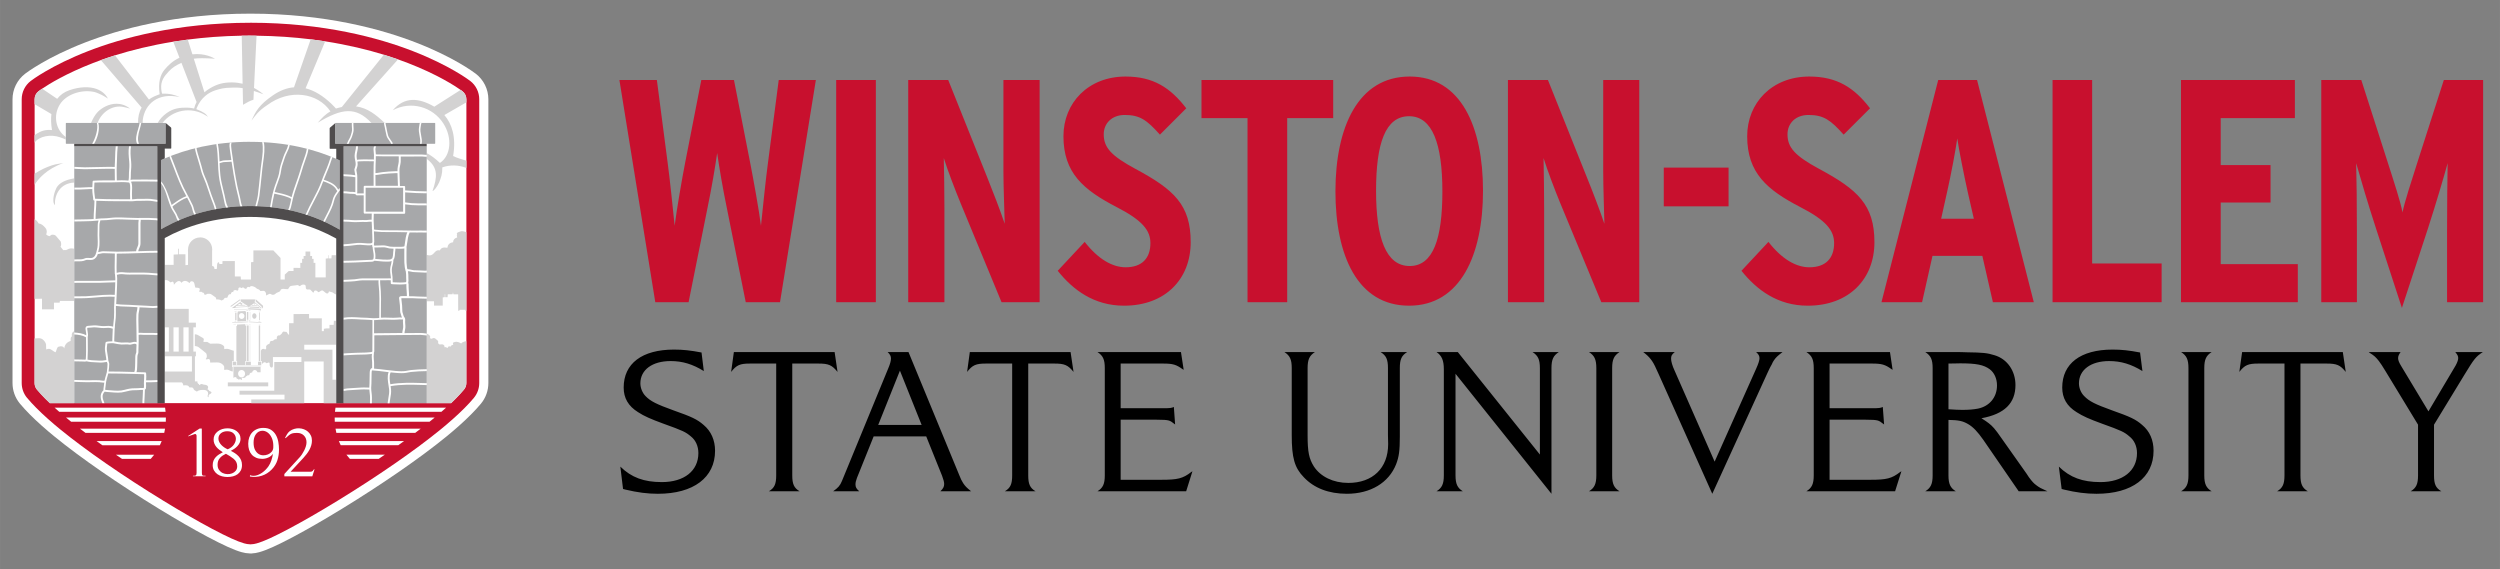
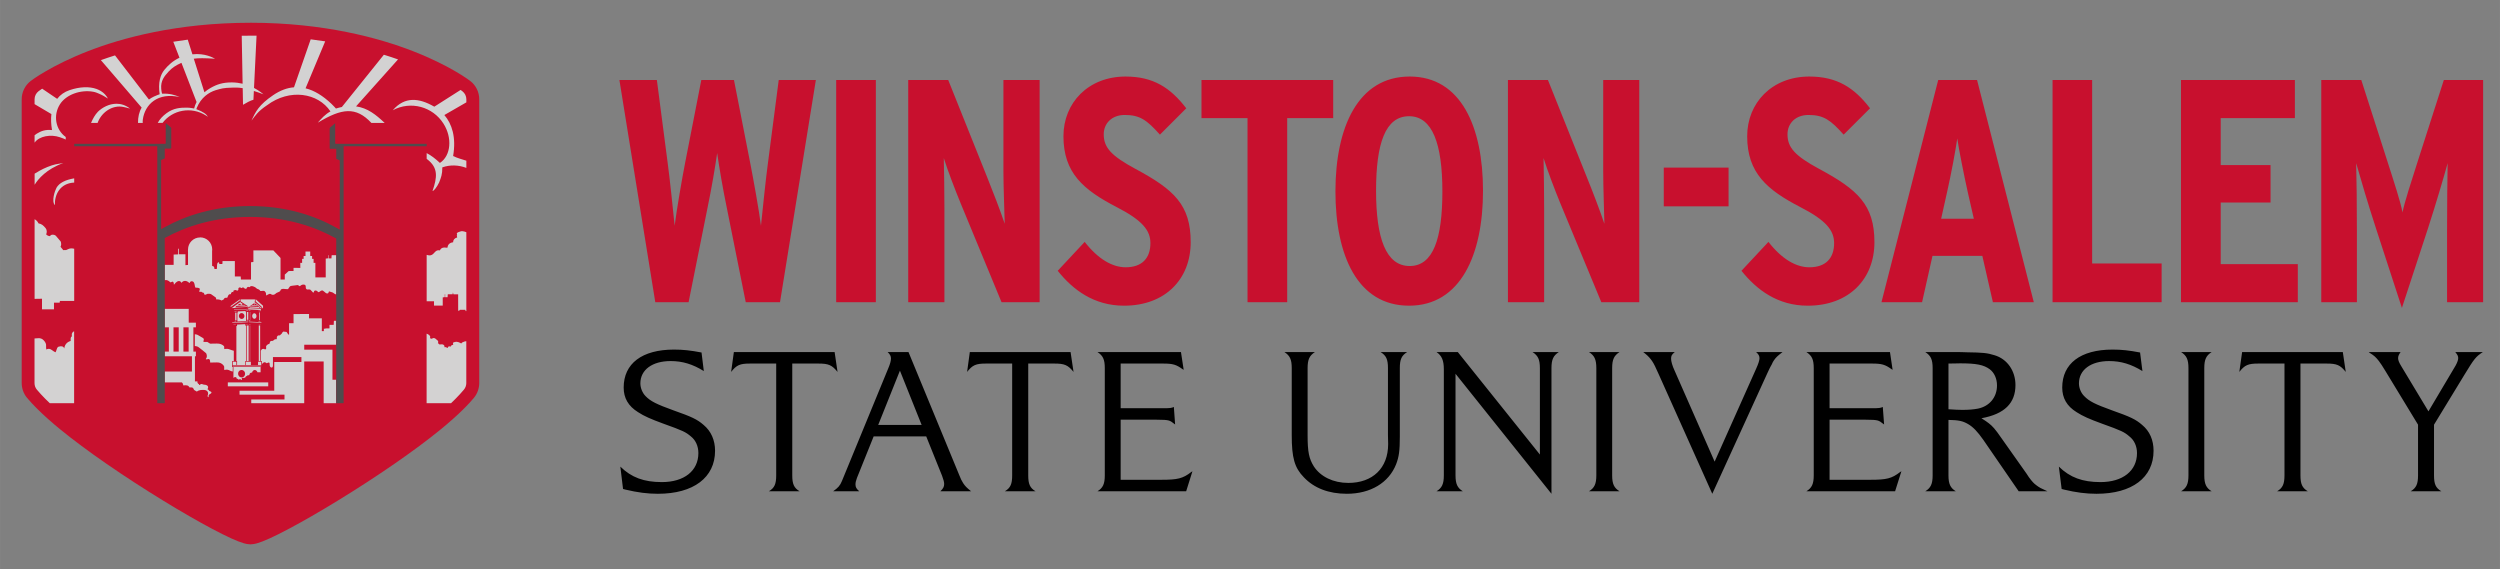
<svg xmlns="http://www.w3.org/2000/svg" xml:space="preserve" height="38.826" viewBox="0 0 170.527 38.826" width="170.53" version="1.1">
  <rect x="0" y="0" width="170.527" height="38.826" fill="#808080" stroke="none" />
  <g transform="matrix(1.25 0 0 -1.25 -252.79 94.066)">
    <g>
-       <path d="m215.94 45.048-0.041 0.001-0.011-0-0.009 0.001c-0.174 0.006-0.325 0.03-0.469 0.073-0.393 0.109-0.984 0.375-1.85 0.835-0.771 0.41-1.69 0.94-2.656 1.531-2.212 1.353-4.286 2.788-5.691 3.936-0.124 0.102-0.232 0.191-0.33 0.274-0.522 0.442-0.96 0.856-1.303 1.23-0.087 0.094-0.169 0.187-0.243 0.276l-0.034 0.041c-0.251 0.311-0.389 0.702-0.389 1.103v15.486c0 0.268 0.062 0.536 0.181 0.777 0.119 0.241 0.294 0.454 0.506 0.617 0.117 0.09 1.204 0.903 3.265 1.702 1.853 0.719 4.923 1.577 9.031 1.577 4.107-0.001 7.178-0.858 9.032-1.577 2.061-0.799 3.147-1.613 3.265-1.702 0.212-0.163 0.387-0.376 0.505-0.616 0.119-0.24 0.182-0.51 0.182-0.778v-15.486c0-0.409-0.144-0.809-0.405-1.124l-0.017-0.02c-0.074-0.089-0.156-0.181-0.243-0.276-0.343-0.373-0.78-0.787-1.303-1.23-0.098-0.083-0.206-0.172-0.329-0.274-1.407-1.149-3.482-2.584-5.691-3.936-0.968-0.592-1.887-1.122-2.657-1.531-0.866-0.46-1.456-0.727-1.859-0.838-0.128-0.038-0.273-0.062-0.422-0.069l-0.015-0.004" fill="#fff" />
      <path d="m17.086 1.553c-5.038 0.001-8.798 1.05-11.064 1.93-2.526 0.98-3.854 1.985-3.926 2.041-0.19 0.146-0.347 0.336-0.453 0.551-0.106 0.216-0.162 0.457-0.162 0.697v19.358c0 0.366 0.129 0.725 0.363 1.007h0.002c0.092 0.11 0.194 0.227 0.303 0.345 0.411 0.448 0.94 0.947 1.572 1.483 0.121 0.102 0.253 0.212 0.404 0.336 1.735 1.418 4.303 3.193 7.045 4.871 1.199 0.733 2.335 1.388 3.287 1.894 1.027 0.546 1.746 0.873 2.197 0.998 0.129 0.039 0.265 0.06 0.405 0.065h0.025 0.004 0.027c0.14-0.005 0.274-0.026 0.403-0.065 0.451-0.125 1.17-0.452 2.197-0.998 0.952-0.506 2.09-1.161 3.289-1.894 2.742-1.678 5.31-3.453 7.045-4.871 0.151-0.124 0.283-0.234 0.404-0.336 0.632-0.536 1.161-1.035 1.572-1.483 0.109-0.118 0.211-0.235 0.303-0.345 0.234-0.283 0.363-0.641 0.363-1.008v-19.358c0-0.24-0.055-0.481-0.162-0.697-0.105-0.215-0.261-0.405-0.451-0.551-0.072-0.056-1.402-1.061-3.928-2.041-2.267-0.88-6.026-1.929-11.064-1.93zm59.697 3.668c-2.554 0-4.242 1.797-4.242 4.07 0 2.511 1.364 3.659 3.615 4.828 1.776 0.91 2.317 1.601 2.317 2.467 0 1.017-0.564 1.646-1.69 1.646-0.909 0-1.883-0.563-2.793-1.732l-1.84 1.971c1.039 1.299 2.469 2.381 4.526 2.381 2.814 0 4.545-1.819 4.545-4.331 0-2.554-1.146-3.592-3.766-5-1.645-0.887-2.166-1.45-2.166-2.359 0-0.757 0.564-1.32 1.43-1.32 1.039 0 1.515 0.346 2.402 1.342l1.797-1.797c-1.083-1.407-2.251-2.166-4.135-2.166zm19.377 0c-3.529 0-5.066 3.465-5.066 7.838 0 4.351 1.494 7.793 5.023 7.793 3.507 0 5.043-3.464 5.043-7.836 0-4.352-1.493-7.795-5-7.795zm27.26 0c-2.55 0-4.24 1.797-4.24 4.07 0 2.511 1.36 3.659 3.61 4.828 1.78 0.91 2.32 1.601 2.32 2.467 0 1.017-0.56 1.646-1.69 1.646-0.91 0-1.88-0.563-2.79-1.732l-1.84 1.971c1.04 1.299 2.47 2.381 4.52 2.381 2.82 0 4.55-1.819 4.55-4.331 0-2.554-1.15-3.592-3.77-5-1.64-0.887-2.16-1.45-2.16-2.359 0-0.757 0.56-1.32 1.43-1.32 1.04 0 1.51 0.346 2.4 1.342l1.8-1.797c-1.08-1.407-2.25-2.166-4.14-2.166zm-81.168 0.238l2.447 15.154h2.272l1.277-6.365c0.303-1.472 0.52-2.748 0.672-3.809 0.151 1.04 0.368 2.337 0.672 3.809l1.277 6.365h2.338l2.445-15.154h-2.533l-0.734 5.65c-0.152 1.104-0.368 3.248-0.477 4.287-0.13-1.039-0.52-3.183-0.736-4.287l-1.106-5.65h-2.228l-1.104 5.65c-0.216 1.104-0.584 3.248-0.714 4.287-0.109-1.039-0.325-3.183-0.477-4.287l-0.736-5.65h-2.555zm14.787 0v15.154h2.705v-15.154h-2.705zm4.914 0v15.154h2.469v-6.386c0-0.953-0.021-2.511-0.043-3.442 0.281 0.888 0.757 2.122 1.146 3.074l2.793 6.754h2.598v-15.154h-2.469v6.279c0 0.953 0.067 2.597 0.088 3.528-0.281-0.845-0.823-2.251-1.191-3.161l-2.662-6.646h-2.729zm20.004 0v2.598h3.141v12.556h2.705v-12.556l3.138-0v-2.598h-8.984zm20.903 0v15.154h2.47v-6.386c0-0.953-0.02-2.511-0.04-3.442 0.28 0.888 0.75 2.122 1.14 3.074l2.8 6.754h2.59v-15.154h-2.46v6.279c0 0.953 0.06 2.597 0.08 3.528-0.28-0.845-0.82-2.251-1.19-3.161l-2.66-6.646h-2.73zm29.35 0l-3.87 15.154h2.77l0.71-3.16h3.4l0.72 3.16h2.79l-3.87-15.154h-2.65zm7.8 0v15.154h7.44v-2.64h-4.74v-12.514h-2.7zm8.76 0v15.154h7.97v-2.597h-5.26v-4.2h3.4v-2.554h-3.4v-3.205h5.06v-2.598h-7.77zm9.57 0v15.154h2.43v-4.892c0-1.797-0.02-3.464-0.05-4.59 0.31 1.082 0.81 2.793 1.37 4.504l1.75 5.369 1.76-5.369c0.56-1.732 1.06-3.422 1.36-4.504-0.02 1.126-0.04 2.793-0.04 4.59v4.892h2.46v-15.154h-2.68l-1.8 5.607c-0.43 1.343-0.86 2.663-1.02 3.42-0.13-0.714-0.56-2.012-1.01-3.42l-1.8-5.607h-2.73zm-62.223 2.469c1.602 0 2.272 1.906 2.272 5.131 0 3.226-0.627 5.087-2.229 5.087-1.624 0-2.295-1.905-2.295-5.13 0-3.226 0.629-5.088 2.252-5.088zm37.393 1.516c0.11 0.758 0.46 2.511 0.72 3.68l0.41 1.797h-2.23l0.41-1.84c0.28-1.234 0.58-2.858 0.69-3.637zm-20.02 1.991v2.642h4.42v-2.642h-4.42z" transform="matrix(.8 0 0 -.8 202.23 75.253)" fill="#c8102e" />
-       <path d="m215.9 73.306c0.112 0 0.222-0.001 0.332-0.002 1.062-0.013 2.048-0.084 2.955-0.196 0.271-0.033 0.535-0.071 0.791-0.111 1.237-0.193 2.308-0.455 3.202-0.73 0.274-0.085 0.532-0.17 0.773-0.255 0.192-0.068 0.374-0.135 0.544-0.201 1.616-0.626 2.577-1.257 2.871-1.464 0.05-0.035 0.081-0.059 0.092-0.068 0.001-0.001 0.003-0.002 0.004-0.002 0.137-0.105 0.218-0.268 0.218-0.44v-0.167-15.319c0-0.13-0.045-0.256-0.129-0.355-0.068-0.081-0.141-0.165-0.221-0.252-0.141-0.154-0.303-0.318-0.482-0.489h-3.471l-0.862-0h-3.679l-2.89-0-4.727-0h-6.267c-0.18 0.171-0.343 0.335-0.485 0.49-0.08 0.086-0.154 0.171-0.221 0.251-0.083 0.1-0.128 0.225-0.128 0.355v15.486c0 0.172 0.08 0.335 0.218 0.44 0.01 0.007 0.075 0.057 0.195 0.138 0.379 0.256 1.305 0.828 2.772 1.397 0.137 0.054 0.282 0.108 0.433 0.162 0.239 0.086 0.497 0.173 0.771 0.259 0.884 0.278 1.948 0.545 3.18 0.745 0.256 0.042 0.519 0.08 0.79 0.115 0.902 0.116 1.886 0.194 2.945 0.212 0.158 0.003 0.317 0.004 0.478 0.004z" fill="#fff" />
      <path d="m215.9 73.306c-0.161 0-0.32-0.001-0.478-0.004l0.048-2.617c-0.178 0.042-0.375 0.069-0.588 0.071-0.482 0-0.807-0.097-1.18-0.314-0.109-0.063-0.216-0.138-0.316-0.225l-0.58 1.833c0.25 0.036 0.583 0.034 1.161-0.002-0.1 0.049-0.544 0.316-1.237 0.241l-0.253 0.8c-0.271-0.035-0.534-0.073-0.79-0.115l0.337-0.871c-0.366-0.175-0.612-0.407-0.819-0.657-0.221-0.266-0.357-0.692-0.262-1.337 0 0-0.174-0.059-0.309-0.123-0.1-0.048-0.192-0.102-0.276-0.165l-1.851 2.409c-0.274-0.086-0.531-0.173-0.771-0.259l2.225-2.591c-0.139-0.227-0.203-0.522-0.199-0.835h0.258c-0.004 0.061-0.004 0.123 0.004 0.18 0.113 0.842 0.828 1.503 2.018 1.228-0.26 0.121-0.572 0.208-0.962 0.186 0 0-0.033 0.063-0.051 0.265-0.039 0.435 0.168 0.692 0.409 0.95 0.19 0.203 0.388 0.334 0.694 0.47l0.826-2.138c-0.059-0.111-0.105-0.23-0.134-0.355 0 0-0.212 0.047-0.393 0.048-0.367 0.001-0.728-0.022-1.107-0.3-0.217-0.159-0.364-0.316-0.487-0.532h0.266c0.537 0.709 1.564 0.91 2.364 0.403 0.035-0.022 0.057-0.039 0.115-0.073-0.098 0.15-0.244 0.269-0.637 0.418 0 0 0.01 0.031 0.027 0.078 0.232 0.559 0.653 0.838 1.018 0.954 0.305 0.088 0.426 0.133 0.904 0.143 0.168 0.006 0.334 0.012 0.581-0.029l0.017-0.907c0.195 0.114 0.394 0.229 0.569 0.275l0.023 0.479c0.153-0.048 0.327-0.107 0.527-0.182-0.041 0.031-0.222 0.192-0.519 0.348l0.139 2.852c-0.11 0.001-0.22 0.002-0.332 0.002zm3.286-0.198-0.912-2.619c-0.378-0.029-0.758-0.171-1.143-0.434-0.774-0.53-0.949-0.886-1.178-1.387 0.209 0.272 0.352 0.512 0.852 0.843 1.232 0.921 2.778 0.679 3.459-0.338-0.279-0.15-0.492-0.383-0.692-0.616 1.314 0.794 2.079 0.891 2.925-0.011h0.725c-0.01 0.008-0.019 0.017-0.029 0.026-0.437 0.41-0.897 0.789-1.533 0.876l2.291 2.563c-0.241 0.085-0.499 0.171-0.773 0.255l-2.292-2.852c-0.104-0.021-0.211-0.049-0.323-0.084 0 0-0.127 0.144-0.25 0.261-0.463 0.438-0.932 0.726-1.408 0.843l1.071 2.562c-0.256 0.04-0.52 0.077-0.791 0.111zm-12.357-2.617c-0.249-0.01-0.519-0.061-0.801-0.157-0.284-0.096-0.51-0.257-0.677-0.475l-0.82 0.555c-0.12-0.081-0.185-0.13-0.195-0.138-0.137-0.105-0.218-0.268-0.218-0.44v-0.266l0.918-0.542c-0.031-0.261-0.021-0.553 0.033-0.873-0.359 0.034-0.582-0.043-0.836-0.199-0.042-0.026-0.08-0.054-0.115-0.085v-0.404c0.001 0.001 0.001 0.002 0.002 0.003 0.25 0.357 0.881 0.468 1.385 0.292 0.158-0.053 0.255-0.095 0.313-0.125v0.14c-0.56 0.401-0.695 1.188-0.315 1.785 0.335 0.527 1.123 0.81 1.819 0.683 0.128-0.023 0.236-0.072 0.307-0.102 0.223-0.095 0.344-0.176 0.494-0.27-0.089 0.17-0.218 0.307-0.38 0.408-0.075 0.047-0.155 0.085-0.242 0.117-0.197 0.071-0.425 0.103-0.674 0.093zm20.538-0.145-1.436-0.915c-0.006 0.003-0.011 0.006-0.016 0.009-0.818 0.47-1.601 0.558-2.251-0.205 0.982 0.532 2.181 0.194 2.766-0.726 0.496-0.78 0.409-1.753-0.193-2.147-0.255 0.24-0.494 0.419-0.723 0.536v-0.315c0.011-0.008 0.023-0.017 0.034-0.025 0.604-0.466 0.544-0.976 0.285-1.728 0.072-0.001 0.24 0.21 0.361 0.466 0.106 0.275 0.177 0.441 0.174 0.823 0.428 0.15 0.882 0.135 1.312-0.029v0.393c-0.254 0.082-0.523 0.152-0.722 0.256 0.174 1.03-0.065 1.755-0.479 2.236l1.201 0.692v0.167c0 0.172-0.08 0.335-0.218 0.44-0.006 0.005-0.039 0.03-0.096 0.07zm-18.781-0.755c-0.407-0-0.781-0.209-1.011-0.435-0.162-0.168-0.283-0.389-0.375-0.61h0.357c0.009 0.025 0.019 0.051 0.03 0.077 0.239 0.553 0.816 0.907 1.367 0.795 0.12-0.025 0.157-0.032 0.373-0.091-0.242 0.19-0.498 0.265-0.742 0.265zm-2.895-3.234c-0.409-0.07-0.472-0.059-0.873-0.217-0.288-0.113-0.589-0.295-0.698-0.364v-0.605c0.193 0.313 0.641 0.854 1.572 1.187zm0.589-0.836c-0.481-0.082-0.813-0.247-0.965-0.512-0.087-0.159-0.289-0.733-0.089-0.953-0.023 0.59 0.291 1.199 1.054 1.234v0.23zm-2.161-2.231v-4.346c0.13 0.004 0.404 0.007 0.404 0.007v-0.579h0.654v0.365h0.308c0.004 0.033 0.01 0.06 0.016 0.095h0.779v2.846c-0.098 0.026-0.207 0.029-0.292-0.004-0.052-0.019-0.102-0.04-0.148-0.066-0.05-0.002-0.102-0.003-0.157-0.004l-0.145 0.179-0.004 0.004c0.037 0.064 0.043 0.141 0.026 0.221-0.004 0.025-0.005 0.053-0.021 0.073-0.083 0.102-0.167 0.203-0.256 0.3-0.049 0.052-0.121 0.067-0.198 0.065-0.068-0.003-0.098-0.046-0.136-0.08-0.082 0.008-0.142 0.04-0.198 0.095 0.047 0.121 0.055 0.243-0.05 0.365-0.097 0.112-0.195 0.212-0.368 0.237-0.046 0.097-0.114 0.173-0.214 0.228zm23.302-0.652c-0.021-0.002-0.042-0.006-0.059-0.013-0.041-0.016-0.082-0.03-0.123-0.043-0.042-0.014-0.07-0.039-0.082-0.072 0.006-0.029 0.014-0.057 0.022-0.089-0.007-0.001-0.015-0.003-0.022-0.005 0.006-0.038 0.015-0.077 0.022-0.121-0.144-0.038-0.219-0.128-0.224-0.263-0.202-0.024-0.289-0.139-0.311-0.298-0.242 0.033-0.333 0-0.411-0.144-0.024 0.003-0.049 0.007-0.075 0.007-0.189-0.001-0.233-0.22-0.41-0.27-0.075-0.022-0.153-0.006-0.234 0.018v-2.533h0.401v-0.12-0.001-0.115h0.476v0.447c0.042 0.006 0.072 0.011 0.111 0.017v0.155c0.006 0 0.014-0.001 0.022-0.001v-0.158h0.131c0.002 0.053 0.006 0.102 0.011 0.159h0.263c0.006 0.033 0.009 0.056 0.018 0.102 0.013-0.048 0.021-0.073 0.03-0.107h0.255v-0.331c0-0.175-0-0.35 0.002-0.525 0-0.02 0.021-0.038 0.032-0.058 0.015 0.016 0.03 0.033 0.044 0.049 0.006 0.007 0.01 0.015 0.015 0.023h0.297c0.008-0.025 0.014-0.047 0.021-0.07 0.012-0.001 0.024-0.001 0.036-0.002v4.306c-0.062 0.029-0.13 0.041-0.198 0.054-0.019 0.004-0.04 0.004-0.061 0.003zm-14.271-0.342c-0.363 0-0.659-0.295-0.659-0.658 0-0.049-0.01-0.097 0-0.143 0.001-0.27 0.004-0.664 0-0.698-0.046-0.005-0.09-0.009-0.141-0.015v0.594h-0.36v0.305c-0.013 0-0.029 0-0.042-0v-0.309c-0.097-0.004-0.164-0.007-0.242-0.011v-0.561h-0.488v-0.839c0.09 0.028 0.193 0.002 0.306-0.112 0.035-0.035 0.186 0.168 0.198-0.135 0.291 0.391 0.417 0.098 0.417 0.098 0.043 0.104 0.238 0.191 0.426-0.005 0.02-0.02 0.029 0.137 0.178 0.089 0.128-0.042 0.101-0.273 0.155-0.341 0.082-0.004 0.128 0.002 0.183-0.023 0.076-0.019 0.066-0.061 0.015-0.191 0.127-0.057 0.055 0.05 0.184-0.051 0.086 0.005 0.107-0.08 0.089-0.102 0.034-0.013 0.05-0.016 0.096-0.017 0.033 0.021 0.057 0.047 0.119 0.051 0.069 0.004 0.133-0.002 0.177-0.031 0.082-0.054 0.159-0.11 0.236-0.166 0.015-0.011 0.017-0.027 0.022-0.041 0.009-0.025 0.011-0.048 0.007-0.071 0.105 0.003 0.208-0.001 0.295-0.06 0.035 0.018 0.066 0.034 0.097 0.049 0.021 0.009 0.03 0.023 0.037 0.039 0.024 0.052 0.046 0.064 0.125 0.063 0.016 0 0.033-0.003 0.048-0.004 0.05 0.075 0.045 0.216 0.2 0.199 0.014 0.084 0.055 0.152 0.147 0.108-0.035 0.063-0.009 0.097 0.084 0.117 0.048 0.009 0.075-0.026 0.116-0.031 0.005 0.001 0.035-0.006 0.06 0.04 0.011 0.021-0 0.037 0.005 0.074 0.005 0.037 0.042 0.055 0.069 0.062 0.044 0.01 0.086-0.045 0.113-0.037 0.022 0.007 0.041 0.04 0.066 0.037 0.058-0.009 0.059-0.04 0.107-0.069 0.021-0.013 0.046 0.003 0.074-0.012 0.086 0.199 0.166 0.055 0.194 0.104 0.061 0.108 0.3 0.005 0.359-0.067 0.013-0.015 0.032-0.033 0.053-0.038 0.081-0.021 0.131-0.06 0.164-0.115 0.094-0.006 0.188 0.033 0.242-0.016 0.059-0.053 0.087-0.154 0.064-0.211 0.007-0.005 0.016-0.009 0.024-0.013 0.022 0.007 0.142 0.084 0.164 0.085 0.134 0.008 0.081-0.066 0.21-0.052 0.045 0.005 0.083 0.022 0.107 0.046 0.038 0.042 0.097 0.074 0.168 0.098 0.077 0.026 0.113 0.062 0.125 0.11 0.011 0.05 0.086 0.075 0.183 0.068 0.074-0.005 0.147-0.018 0.223-0.015 0.013 0.019 0.022 0.035 0.033 0.05 0.019 0.029 0.036 0.059 0.061 0.087 0.03 0.032 0.08 0.049 0.153 0.052 0.051 0.002 0.102 0.011 0.153 0.018 0.041 0.005 0.079 0.015 0.121 0.017 0.04 0.002 0.08-0.059 0.127-0.062 0.053 0.052 0.136 0.107 0.235 0.086 0.159-0.033 0.015-0.218 0.159-0.267 0.021-0.008 0.124 0.018 0.175-0.009 0.047-0.032 0.156-0.17 0.157-0.168 0.004 0.008 0.035 0.033 0.037 0.041 0.014 0.054 0.023 0.089 0.113 0.08 0.051-0.005 0.089-0.055 0.118-0.079 0.054-0.046 0.111 0.076 0.221 0.085 0.05 0.005 0.175-0.132 0.22-0.153 0.032-0.016 0.067-0.019 0.101-0.004 0.037 0.017 0.027 0.115 0.07 0.102 0.023-0.007 0.114-0.042 0.138-0.042 0.058-0.001 0.167-0.122 0.225-0.12 0.006 0 0.01 0.005 0.013 0.013v2.128h-0.248c-0.004-0.063-0.01-0.116-0.013-0.175h-0.155v0.174c-0.009 0-0.018 0.001-0.025 0.001v-0.17c-0.047-0.006-0.082-0.012-0.132-0.018v-1.026h-0.565v0.793h-0.097v0.219h-0.082v0.158h-0.102v0.241h-0.257v-0.241h-0.103v-0.158h-0.082v-0.219h-0.099c0-0.035 0.001-0.242 0.001-0.275-0.109 0-0.246 0.004-0.37 0.004v-0.079-0.001-0.093c-0.099 0-0.185 0.007-0.266-0.002l-0.212-0.192v-0.269h-0.091-0.054-0.087v1.176l-0.391 0.411h-1.09v-0.63c-0.048-0.005-0.085-0.009-0.13-0.015v-0.945h-0.551c-0.004 0.051-0.007 0.104-0.011 0.168h-0.32v0.843h-0.672c-0.003-0.052-0.005-0.104-0.009-0.163h-0.163c-0.007 0.029-0.015 0.06-0.021 0.09-0.149 0.042-0.09-0.319-0.125-0.362h-0.124c0 0.195-0.127 0.144-0.127 0.179v0.8c0.004 0.029 0.006 0.059 0.006 0.09 0 0.363-0.295 0.658-0.659 0.658zm3.026-3.366c0.002-0.003 0.003-0.006 0.004-0.01v-0.002-0.059-0.009-0.007-0.01-0.026l0.288-0.257 0.089-0.082-0.065-0.007-0.073 0.064-0.26 0.216-0.007 0.006-0.006 0.005-0.002 0.002-0.006 0.005-0.008 0.004c-0.004 0.002-0.008 0.003-0.011 0.002-0.002-0.001-0.005-0.001-0.007-0.002l-0.009-0.007h-0.001l0.013 0.017 0.027 0.039v0.104h-0.785c0.001-0.003 0.004-0.004 0.004-0.007v-0.098l0.421-0.279-0.001-0.009v-0.001-0.012l-0.043 0.023-0.028 0.015c-0.001-0.005-0.005-0.008-0.009-0.011-0.002-0.001-0.005-0.003-0.009-0.004l-0.557-0.029-0.022-0.002h-0c-0.003 0-0.005 0.002-0.007 0.002l0.002 0h-0.002c-0.005 0.003-0.009 0.005-0.01 0.01-0.001 0.002 0 0.003 0 0.004-0 0 0 0.001 0 0.001-0 0.002-0 0.003-0 0.004 0 0.005 0.003 0.01 0.007 0.013l0.027 0.02c0.002 0.002 0.007 0.004 0.011 0.004h0.007l0.011 0.001 0.011 0.001 0.011 0 0.032 0.002 0.415 0.022 0.013 0-0.05 0.027-0.008 0.004-0.015-0-0.015-0.001-0.293-0.016-0.027-0.001-0.005-0-0.006-0-0.007-0-0.016-0.001c0 0.001-0.001 0.002 0 0.003 0.001 0.004 0.003 0.008 0.007 0.011l0.027 0.019 0.024 0.018 0.025 0.018 0.002 0.002c0.004 0.002 0.006 0.003 0.01 0.003l0.057 0.004s0.001-0.024 0.001-0.025c0-0.003 0-0.006 0.005-0.011 0.009-0.007 0.021-0.015 0.021-0.015 0.006-0.004 0.013-0.006 0.018-0.006l0.038 0.002s0.004 0.001 0.006 0.001c0.003 0.001 0.005 0.003 0.007 0.006 0.001 0.001 0.002 0.002 0.003 0.004 0.001 0.001 0.001 0.004 0.001 0.004 0.001 0.002 0 0.044 0 0.044l0.017 0.001-0.075 0.04c-0 0.001-0.001 0.001-0.002 0.002-0.001 0.001-0.002 0.001-0.003 0.002l-0.047 0.049-0-0-0.283-0.204-0.066-0.048-0.018-0.013h-0l-0.015-0.011-0.001-0-0.019-0.014-0.002-0.001-0.019-0.014-0.023-0.016-0.015-0.01 0.197 0.005c-0.001 0.003-0.003 0.005-0.003 0.008v0.018c0 0.003 0.002 0.006 0.003 0.009 0.001-0.002 0.001-0.004 0.002-0.006 0.004-0.004 0.009-0.005 0.014-0.005h0l0.63 0.033h0.001c0.007 0 0.011 0.005 0.014 0.01 0.001-0.003 0.002-0.03 0.001-0.032l0.045 0.004 0.038-0.002v0.03l0.295 0.207 0 0 0-0.044-0.029-0.04 0.039-0.002 0.007 0.01 0.005 0.007 0.002 0.002 0.003 0.004v0c0.004 0.004 0.005 0.01 0.006 0.016v0.004 0.025l0.009-0.007 0.254-0.212h0.001v-0.029l0.019-0.001 0.019-0.001h0.006l0.029-0.001v-0.016h0.067c0.007-0.001 0.016-0.001 0.023 0.002 0.005 0.003 0.007 0.014 0.007 0.026 0 0.011-0 0.03 0 0.041 0 0.014-0 0.027-0 0.045v0.001 0.007c0 0.005-0.002 0.011-0.006 0.014l-0.398 0.354zm-0.852-0.009-0.503-0.361c-0.005-0.004-0.007-0.009-0.007-0.015v-0.014c0-0.001 0.001-0.009 0.001-0.008 0.003-0.017 0.025-0.01 0.031-0.006l0.081 0.058v0l0.396 0.286v0.051c0 0.001 0.002 0.001 0.002 0.003-0.001 0.002-0.001 0.004-0 0.007zm0.645-0.323-0.001-0c-0.003 0-0.005-0.001-0.007-0.003-0.001-0.001-0.001-0.003-0.002-0.004-0-0.001-0.002-0.003-0.002-0.004v-0.011c0-0.002 0.001-0.003 0.002-0.004 0.002-0.004 0.005-0.007 0.009-0.007l0.294-0.014h0.001c0.002 0 0.005 0.001 0.007 0.003 0.001 0.001 0.002 0.002 0.003 0.004 0.001 0.002 0.001 0.003 0.001 0.005v0.011c0 0.002-0.001 0.003-0.002 0.004-0.002 0.004-0.005 0.007-0.009 0.007h-0l-0.008 0-0.285 0.013zm-0.105-0.072-0-0c-0.005 0-0.01-0.002-0.013-0.005-0.002-0.001-0.003-0.004-0.004-0.005-0.001-0.003-0.001-0.005-0.001-0.008v-0.018c0-0.003 0.001-0.004 0.002-0.007 0.003-0.007 0.008-0.012 0.016-0.013l0.496-0.022h0.001c0.005 0 0.009 0.002 0.013 0.005 0.001 0.002 0.003 0.004 0.004 0.005 0.001 0.003 0.001 0.005 0.001 0.008v0.018c0 0.004-0.002 0.006-0.003 0.008-0.003 0.006-0.008 0.011-0.015 0.011h-0l-0.014 0.001-0.482 0.022zm-0.065-0.092-0.017-0.001v-0.034l-0.092-0.005-0.69-0.036v-0.022l0.384 0.02 0.398 0.021v-0.011h0.019 0.019l0.481-0.022 0.114-0.004v-0.028l0.05-0.002v0.096l-0.645 0.028v0.001l-0.019 0.001h-0.002zm-4.579-0.036v-1.008h0.226v-1.323h-0.226v-0.256h1.485v-0.832h-1.485v-0.595h0.936c0.024-0.022 0.044-0.047 0.057-0.077 0.012-0.026 0.019-0.055 0.023-0.086 0.2 0.026 0.276 0 0.34-0.113 0.021 0.002 0.041 0.006 0.062 0.005 0.102 0.001 0.132-0.017 0.162-0.096 0.01-0.025 0.022-0.044 0.047-0.059 0.041-0.024 0.081-0.047 0.127-0.074 0.117 0.096 0.261 0.096 0.406 0.089 0.123-0.006 0.208-0.084 0.208-0.186 0-0.028-0.004-0.055-0.011-0.082-0.006-0.024-0.017-0.047-0.028-0.073 0.019-0.023 0.051-0.037 0.07-0.061-0.01 0.045-0.011 0.128 0.03 0.153 0.002 0.002 0.006 0.004 0.009 0.005 0.027 0.016 0.056 0.032 0.079 0.05 0.053 0.045 0.046 0.076-0.02 0.113-0.012 0.007-0.031 0.009-0.042 0.016-0.017 0.011-0.042 0.023-0.043 0.035-0.001 0.036-0.056 0.047-0.082 0.07 0.011 0.019 0.021 0.036 0.028 0.053 0.007 0.02 0.011 0.04 0.011 0.06 0 0.074-0.085 0.13-0.208 0.135-0.107 0.004-0.102 0.058-0.198 0.029l-0.053-0.046-0.034 0v0.043c-0.007 0.003-0.014 0.006-0.02 0.009-0.028 0.011-0.041 0.026-0.051 0.046-0.006 0.012-0.013 0.021-0.019 0.029v0.068h-0.137v1.371h0.052v0.256h-0.137v1.323h0.137v0.256h-0.391v0.752h-1.308zm4.561-0.08-0.107-0.005v-0.02h0.004 0l0.013 0 0.09 0.005v0.02zm0.038 0v-0.02l0.015-0.001 0.06-0.003h0.001v0.02l-0.076 0.004zm0.519-0.023v-0.02l0.098-0.005v0.021l-0.098 0.004zm-1.196-0.01-0.109-0.005v-0.021l0.109 0.006v0.021zm0.494-0.003-0.015-0.002-0.415-0.021v-0.059l-0.02-0.002v-0.491l0.47 0.025v0.068h0.006v0.425l-0.026-0v0.057zm0.145-0.052-0.071-0.004v-0.424l0.071 0.003v0.002 0.423zm0.086-0.002v-0.425l0.018-0v0.424l-0.018 0.001zm0.505-0.023v-0.425h0.004l0.014-0.001h0.004l0.019-0v0.424l-0.041 0.002zm-1.236-0.009-0.07-0.004v-0.424l0.054 0.003 0.016 0.001v0.424zm0.28-0.028c0.067 0 0.128-0.048 0.148-0.116 0.024-0.086-0.022-0.174-0.103-0.198-0.013-0.004-0.028-0.006-0.042-0.006h-0.001-0.001c-0.066 0.001-0.126 0.049-0.145 0.116-0.024 0.086 0.022 0.175 0.102 0.199 0.013 0.004 0.026 0.005 0.04 0.005l0.001 0zm0.693-0.01c-0.01 0-0.021-0.002-0.03-0.005-0.03-0.01-0.055-0.035-0.071-0.07-0.017-0.036-0.02-0.078-0.01-0.118 0.016-0.064 0.062-0.108 0.114-0.108 0.011 0 0.021 0.002 0.031 0.005 0.03 0.011 0.054 0.035 0.07 0.07 0.016 0.036 0.019 0.078 0.01 0.118-0.016 0.064-0.063 0.108-0.114 0.108zm2.989-0.039c-0.031-0.002-0.817-0.003-0.848-0.005v-0.499h-0.245v-0.593c0-0.013-0-0.03-0.002-0.048-0.041 0.033-0.084 0.078-0.097 0.108-0.011 0.025-0.042 0.085-0.108 0.062-0.021-0.007-0.088 0.029-0.105 0.013-0.031-0.032-0.046-0.035-0.073-0.071-0.018-0.024-0.011-0.066-0.043-0.065-0.016 0-0.068-0.076-0.085-0.073-0.021 0.003-0.043 0.004-0.064 0.001-0.025-0.004-0.045-0.016-0.06-0.038-0.018-0.025-0.035-0.047-0.031-0.082 0.009-0.087-0.019-0.1-0.068-0.091-0.084 0.015-0.086-0.102-0.224-0.091-0.079 0.007-0.091-0.088-0.113-0.159-0.007 0.002-0.084-0.013-0.145-0.078-0.102-0.111 0.053-0.168-0.103-0.237-0.004 0.054-0.068 0.047-0.123 0.037-0.042-0.007-0.077-0.056-0.096-0.095v-0.564h0.06v-0.173c0.058 0.104 0.159 0.146 0.242 0.06 0.03-0.031 0.196 0.131 0.178-0.074-0.015-0.174 0.18-0.249 0.18-0.059v0.461h0.574 0.863 0.117v-0.267h-1.482v-1.568h-1.895v-0.215h2.163v-0.001h0.291v-0.261h-1.814v-0.203l2.89 0v2.278h1.061v-2.278h0.68v1.28h-0.1-0.1v1.64h-1.54v0.269h1.74v1.306h-0.118c-0.007 0.013-0.011-0.236-0.017-0.223h-0.227v-0.191c-0.066 0-0.121 0.002-0.176-0.001-0.085-0.005-0.036-0.014-0.131-0.022v-0.127h-0.027-0.06-0.024v0.701h-0.698v0.236zm-3.28-0.361v-0.021l0.015-0 0.06-0.003v0l0.001-0v0.021l-0.076 0.004zm-0.038-0-0.064-0.004h-0.006l-0.016-0.001v-0.021l0.016 0.001 0.071 0.004v0.021zm0.557-0.023v-0.02l0.098-0.004v0.02l-0.098 0.004zm-1.217-0.011-0.054-0.003h-0.005l-0.014-0.001-0.005-0-0.01-0v-0.02l0.01 0 0.005 0.001h0.014l0.005 0 0.054 0.003v0.02zm0.66-0.023-0.071-0.004-0.011-0-0.793-0.041v-0.029l0.875 0.045v0.03zm0.038 0v-0.03l0.679-0.03v0.03l-0.679 0.03zm-0.038-0.128-0.125-0.006v-0.012l0.012 0.001 0.113 0.006v0.012zm0.038 0v-0.012l0.03-0.002 0.039-0.002 0.022-0.001v0.012l-0.091 0.004zm-0.202-0.009-0.449-0.023v-0.079l-0.027-0.001-0.01-0.001v-1.909h0.038v-0.218h0.446v0.218h0.041v1.937l-0.039-0.002v0.079zm0.736-0.016v-0.011h0.008l0.019-0.001 0.059-0.002 0.008-0v0.011l-0.008 0-0.059 0.002-0.019 0.001-0.008 0zm-1.25-0.011-0.04-0.002-0.06-0.003-0.018-0.001-0.012-0.001v-0.011l0.012 0 0.004 0 0.014 0 0.088 0.004 0.012 0.001v0.012zm0.693-0.043-0.016-0.001-0.087-0.004v-1.939h0.106v1.944h-0.003zm0.557 0v-1.944h0.075v1.941l-0.075 0.003zm-0.488-0.002v-1.941l0.018-0.001v1.941l-0.018 0.001zm-4.166-0.103h0.286v-1.323h-0.286v1.323zm0.542 0h0.285v-1.323h-0.285v1.323zm-5.964-0.212c-0.086-0.038-0.133-0.109-0.129-0.201 0.002-0.017 0.004-0.035 0.006-0.052 0.001-0.009 0.002-0.019 0.003-0.028-0.084-0.034-0.07-0.135-0.068-0.248-0.199-0.06-0.312-0.19-0.346-0.38-0.001-0.011-0.004-0.022-0.006-0.033-0.001 0.012-0.007 0.019-0.011 0.029-0.055 0.159-0.336 0.07-0.334 0.047-0.056-0.029-0.091-0.24-0.131-0.283-0.062 0.029-0.122 0.065-0.173 0.106-0.028 0.022-0.056 0.041-0.086 0.055-0.07 0.035-0.146 0.042-0.244-0.008-0.005 0.075-0.018 0.132-0.011 0.184 0.016 0.122-0.04 0.221-0.129 0.316-0.08 0.086-0.176 0.128-0.306 0.116-0.064-0.005-0.13-0.009-0.196-0.013 0 0 0.001-0.36 0-0.36v-2.078c0-0.13 0.045-0.256 0.128-0.355 0.067-0.081 0.142-0.165 0.221-0.251 0.142-0.155 0.305-0.319 0.485-0.49h1.822v0.001h-0.495v3.926zm19.235-0.13v-3.796h1.334c0.179 0.171 0.341 0.335 0.482 0.489 0.08 0.086 0.154 0.171 0.221 0.252 0.083 0.1 0.129 0.225 0.129 0.355v2.286c-0.03-0.002-0.065-0.005-0.079-0.01-0.083-0.025-0.16-0.053-0.198-0.114-0.027 0.015-0.052 0.026-0.073 0.04-0.046 0.029-0.105 0.04-0.162 0.051-0.024 0.004-0.055 0.004-0.077-0.003-0.026-0.006-0.053-0.012-0.08-0.018-0.04-0.009-0.062-0.03-0.059-0.059 0.002-0.025 0.009-0.051 0.015-0.081-0.091-0.014-0.14-0.055-0.148-0.118-0.01 0.054-0.117 0.025-0.116 0.018-0.019-0.008-0.029-0.064-0.042-0.076-0.021 0.008-0.041 0.017-0.059 0.028-0.032 0.02-0.066 0.031-0.111 0.011-0.002 0.02-0.007 0.035-0.005 0.049 0.005 0.033-0.015 0.058-0.045 0.083-0.028 0.022-0.06 0.033-0.104 0.029-0.039-0.003-0.077-0.005-0.12-0.008l-0.085 0.076c0.019 0.029 0.021 0.062 0.011 0.096-0.003 0.011-0.004 0.023-0.013 0.031-0.047 0.042-0.094 0.083-0.145 0.124-0.026 0.022-0.066 0.026-0.108 0.023-0.038-0.002-0.052-0.022-0.072-0.038-0.045 0.002-0.077 0.014-0.109 0.036 0.023 0.054 0.025 0.107-0.034 0.157-0.042 0.036-0.085 0.069-0.146 0.085zm-12.648-0.03v-0.645c0.081-0.007 0.151-0.026 0.206-0.066 0.141-0.105 0.273-0.214 0.403-0.323 0.025-0.022 0.026-0.052 0.034-0.079 0.026-0.086 0.015-0.169-0.043-0.238 0 0-0.016-0.05 0.119-0.008 0.135 0.043 0.116-0.189 0.116-0.189 0.125 0.003 0.237 0.004 0.349 0.007 0.127 0.005 0.22-0.025 0.297-0.083 0.085-0.065 0.138-0.13 0.121-0.211-0.008-0.035 0.004-0.071 0.008-0.121 0.135 0.043 0.231 0.014 0.321-0.039 0.041-0.024 0.088-0.029 0.138-0.043v0.181 0.065h-0.037v0.323h0.095v0.566c-0.012 0-0.007 0.001-0.015 0.003-0.064 0.016-0.128 0.035-0.18 0.058-0.09 0.038-0.187 0.06-0.321 0.028-0.004 0.036-0.016 0.063-0.008 0.088 0.017 0.059-0.036 0.107-0.121 0.154-0.076 0.042-0.17 0.064-0.297 0.061-0.112-0.003-0.224-0.004-0.349-0.006l-0.157 0.096h-0.171l-0.054 0.033-0.004 0.002c0.043 0.037 0.051 0.083 0.032 0.129-0.003 0.008-0.005 0.015-0.009 0.022-0.003 0.008-0.008 0.015-0.017 0.02-0.098 0.059-0.196 0.119-0.302 0.176-0.04 0.021-0.093 0.031-0.154 0.036zm2.07-1.504v-0.181h0.195v0.181h-0.019-0.176zm0.717 0v-0.181h0.271v0.181h-0.271zm0.662 0v-0.181h0.175v0.181h-0.05-0.124zm-1.38-0.218v-0.03h1.554v0.03h-1.554zm0.037-0.068v-0.214-0.383c0.075 0.07 0.126 0.041 0.126 0.041 0.093-0.043 0.044-0.113 0.055-0.106 0.013 0.006 0.055 0.059 0.116-0.043 0.018-0.03 0.04 0.039 0.018 0.055 0.022-0.006 0.045-0.014 0.068-0.017 0.002-0.002 0.004-0.004 0.007-0.006 0.012-0.011 0.024-0.021 0.036-0.032h0.047c-0.012 0.012-0.017 0.025-0.019 0.039-0.001 0.002-0 0.003-0 0.005-0.001 0.01 0.002 0.019 0.002 0.029 0 0.006 0.001 0.01 0.002 0.014 0.003 0.017 0.013 0.025 0.035 0.026 0.006 0 0.015 0.001 0.025 0 0.014-0.001 0.031-0.004 0.045-0.004 0.017-0.001 0.032 0.001 0.046 0.002 0.008 0.037 0.067 0.017 0.061 0.055-0.004 0.022 0.014 0.035 0.039 0.038 0.047 0.004 0.049 0.063 0.1 0.054 0.013-0.003 0.025-0.005 0.039-0.009 0.02 0.013 0.042 0.083 0.048 0.103 0.009 0.028 0.053 0.022 0.048 0.034-0.007 0.017 0.048 0.013 0.072 0.01 0.008 0.043 0.029 0.082 0.06 0.108 0.01 0.009 0.02 0.016 0.032 0.021 0.005 0.002 0.009 0.005 0.014 0.007 0.013 0.004 0.026 0.006 0.038 0.007 0.001 0 0.003 0 0.003 0 0.003 0 0.005-0 0.005-0 0.001 0 0.001-0 0.002-0 0.016-0.001 0.03-0.003 0.043-0.008 0.001-0.001 0.002-0.001 0.003-0.002 0.011-0.004 0.021-0.011 0.031-0.018 0.001-0.002 0.004-0.004 0.005-0.005 0.002-0.002 0.005-0.004 0.008-0.005 0.011-0.011 0.021-0.023 0.03-0.037 0.002-0.003 0.003-0.006 0.004-0.009 0.007-0.012 0.013-0.025 0.017-0.039h0.172v0.29h-0.488-0.997zm0.437-0.165h0.011c0.019-0.001 0.037-0.003 0.054-0.009 0.001-0 0.001-0 0.002-0 0.017-0.006 0.032-0.015 0.047-0.026 0.002-0.002 0.005-0.003 0.008-0.005 0.013-0.011 0.026-0.024 0.037-0.039 0 0 0.026-0.039 0.031-0.062 0.004-0.017 0.007-0.033 0.007-0.05 0.001-0.009 0.001-0.018 0-0.027-0.003-0.069-0.04-0.132-0.1-0.165-0.011-0.006-0.023-0.011-0.035-0.014-0.016-0.004-0.031-0.006-0.048-0.007-0.001 0-0.003-0.001-0.005-0.001s-0.005 0.001-0.007 0.001c-0.018 0.001-0.036 0.003-0.053 0.009 0 0-0.001 0.001-0.002 0.001-0.017 0.006-0.032 0.015-0.047 0.025-0.002 0.002-0.005 0.004-0.007 0.005-0.015 0.011-0.027 0.024-0.037 0.04-0.002 0.003-0.004 0.005-0.005 0.008-0.011 0.017-0.019 0.035-0.025 0.054-0.004 0.016-0.007 0.033-0.008 0.049-0.008 0.092 0.047 0.18 0.135 0.206 0.016 0.005 0.031 0.007 0.047 0.007zm-0.743-0.676v-0.215h2.205v0.215h-2.205z" fill="#d3d2d2" />
-       <path d="m205.85 68.546c-0.015 0-0.027-0.012-0.027-0.027v-1.086c0-0.015 0.011-0.027 0.027-0.027h5.4c0.015 0 0.027 0.012 0.027 0.027v1.086c0 0.01-0.006 0.018-0.013 0.023-0.007 0.002-0.014 0.004-0.022 0.004h-5.392zm14.719 0c-0.02 0-0.029-0.004-0.038-0.011-0.003-0.004-0.005-0.01-0.005-0.016v-1.086c0-0.015 0.012-0.027 0.026-0.027h5.402c0.015 0 0.026 0.012 0.026 0.027v1.086c0 0.015-0.012 0.027-0.026 0.027h-5.384zm-4.688-1.031c-1.954 0-3.498-0.406-4.657-0.907-0.068-0.029-0.133-0.058-0.198-0.088v-3.776c0.065 0.038 0.13 0.075 0.198 0.112 1.159 0.636 2.703 1.152 4.657 1.152 1.984 0 3.54-0.531 4.701-1.181 0.065-0.036 0.128-0.072 0.191-0.109v3.78c-0.062 0.029-0.126 0.058-0.191 0.086-1.161 0.511-2.717 0.929-4.701 0.929zm5.104-0.241v-14.02l3.999 0h0.534v14.02h-0.534-3.999zm-14.702-0.003v-14.017h0.495v-0.001h4.038v14.018h-4.038-0.495z" fill="#a7a8aa" />
      <path d="m220.77 67.406v-0h-0.222c-0.014 0-0.026 0.012-0.026 0.026v1.087c0 0.006 0.002 0.012 0.006 0.016-0.002-0.002-0.006-0.004-0.009-0.007l-0.278-0.238c-0.011-0.009-0.021-0.029-0.021-0.044v-1.087c0-0.014 0.012-0.027 0.027-0.027h0.333v-0.547c0.065-0.029 0.129-0.058 0.191-0.086v-3.78c-0.062 0.036-0.126 0.073-0.191 0.109-1.161 0.649-2.717 1.181-4.701 1.181-1.954 0-3.498-0.516-4.657-1.152-0.068-0.037-0.134-0.074-0.198-0.112v3.776c0.065 0.029 0.131 0.059 0.198 0.088v0.534h0.329c0.015 0 0.026 0.012 0.026 0.027v1.086c0 0.015-0.009 0.035-0.02 0.044l-0.271 0.229c-0.006 0.005-0.015 0.01-0.025 0.013 0.008-0.005 0.013-0.013 0.013-0.023v-1.087c0-0.015-0.012-0.026-0.027-0.026l-4.967 0v-0.136h4.534v-14.018h0.407v9.012c1.159 0.636 2.703 1.151 4.657 1.151 1.984 0 3.54-0.531 4.701-1.18v-8.983h0.403v14.02h4.533v0.133l-4.745 0" fill="#4f4c4d" />
      <path d="m45.973 23.846c-2.178 0-3.43 0.953-3.43 2.59 0 0.711 0.313 1.267 0.982 1.679 0.413 0.271 0.869 0.47 1.723 0.783 1.352 0.484 1.523 0.571 1.879 0.87 0.327 0.256 0.512 0.668 0.512 1.138 0 1.21-0.967 1.979-2.491 1.979-1.224 0-2.077-0.315-2.832-1.055l0.184 1.524 0.158 0.042c0.84 0.2 1.522 0.286 2.219 0.286 2.434 0 3.9-1.112 3.9-2.934 0-0.726-0.271-1.336-0.783-1.764-0.441-0.384-0.81-0.554-2.062-0.996-1.139-0.412-1.553-0.613-1.895-0.968-0.213-0.214-0.355-0.555-0.355-0.868 0-0.925 0.812-1.523 2.064-1.523 0.812 0 1.509 0.214 2.264 0.683l-0.156-1.267c-0.755-0.143-1.255-0.199-1.881-0.199zm98.127 0c-2.18 0-3.43 0.953-3.43 2.59 0 0.711 0.31 1.267 0.98 1.679 0.42 0.271 0.87 0.47 1.73 0.783 1.35 0.484 1.52 0.571 1.87 0.87 0.33 0.256 0.52 0.668 0.52 1.138 0 1.21-0.97 1.979-2.49 1.979-1.23 0-2.08-0.315-2.84-1.055l0.19 1.524 0.16 0.042c0.83 0.2 1.52 0.286 2.22 0.286 2.43 0 3.89-1.112 3.89-2.934 0-0.726-0.26-1.336-0.78-1.764-0.44-0.384-0.81-0.554-2.06-0.996-1.14-0.412-1.55-0.613-1.89-0.968-0.22-0.214-0.36-0.555-0.36-0.868 0-0.925 0.81-1.523 2.06-1.523 0.81 0 1.51 0.214 2.27 0.683l-0.16-1.267c-0.75-0.143-1.25-0.199-1.88-0.199zm-94.041 0.17l-0.186 1.353c0.37-0.47 0.597-0.57 1.295-0.57h1.779v7.629c0 0.583-0.113 0.854-0.498 1.082h2.092c-0.384-0.228-0.498-0.499-0.498-1.082v-7.629h1.779c0.698 0 0.925 0.1 1.309 0.57l-0.199-1.353h-6.873zm10.488 0c0.171 0.156 0.228 0.284 0.228 0.441s-0.057 0.371-0.185 0.67l-3.16 7.685c-0.128 0.314-0.256 0.456-0.598 0.698h1.779c-0.199-0.171-0.256-0.284-0.256-0.469 0-0.114 0.029-0.256 0.1-0.441l1.139-2.832h3.586l1.082 2.689c0.099 0.27 0.142 0.427 0.142 0.555 0 0.185-0.056 0.298-0.256 0.498h2.092c-0.313-0.256-0.398-0.341-0.541-0.555-0.099-0.156-0.184-0.326-0.269-0.555l-3.459-8.384h-1.424zm5.607 0l-0.185 1.353c0.37-0.47 0.597-0.57 1.295-0.57h1.779v7.629c0 0.583-0.114 0.854-0.498 1.082h2.092c-0.385-0.228-0.498-0.499-0.498-1.082v-7.629h1.779c0.698 0 0.926 0.1 1.311 0.57l-0.202-1.353h-6.873zm8.709 0c0.37 0.242 0.498 0.499 0.498 1.097v7.315c0 0.583-0.128 0.854-0.498 1.082h6.049l0.428-1.365-0.086 0.056c-0.569 0.441-0.925 0.526-2.035 0.526h-2.776v-4.098h2.463c0.442 0 0.668 0.014 0.824 0.057 0.129 0.042 0.214 0.098 0.428 0.269l-0.086-1.195c-0.156 0.071-0.242 0.086-0.74 0.086h-2.889v-3.047h2.889c0.683 0 0.897 0.071 1.338 0.385l0.072 0.043-0.185-1.211h-5.694zm12.752 0c0.37 0.242 0.498 0.499 0.498 1.097v4.569c0 1.537 0.186 2.22 0.826 2.875 0.698 0.74 1.694 1.125 2.932 1.125 1.623 0 2.861-0.756 3.359-2.008 0.2-0.513 0.256-0.939 0.256-1.893v-4.668c0-0.598 0.114-0.855 0.498-1.097h-1.808c0.384 0.242 0.5 0.499 0.5 1.097v4.555l0.013 0.625c0 1.637-1.053 2.648-2.718 2.648-1.025 0-1.894-0.427-2.35-1.125-0.327-0.526-0.426-0.982-0.426-2.121v-4.582c0-0.598 0.129-0.855 0.498-1.097h-2.078zm10.375 0c0.356 0.242 0.498 0.57 0.498 1.168v7.244c0 0.583-0.128 0.854-0.498 1.082h1.793c-0.369-0.228-0.498-0.499-0.498-1.082v-6.932l6.545 8.186v-8.569c0-0.598 0.13-0.855 0.5-1.097h-1.79c0.37 0.242 0.5 0.499 0.5 1.097v5.893l-5.599-6.99h-1.451zm10.4 0c0.37 0.242 0.5 0.499 0.5 1.097v7.315c0 0.583-0.13 0.854-0.5 1.082h2.08c-0.37-0.228-0.5-0.499-0.5-1.082v-7.315c0-0.598 0.13-0.855 0.5-1.097h-2.08zm3.7 0c0.43 0.327 0.65 0.599 0.89 1.154l0.17 0.369 3.65 8.143 3.75-8.213c0.03-0.057 0.07-0.157 0.14-0.299 0.07-0.128 0.11-0.228 0.16-0.299 0.05-0.128 0.11-0.229 0.17-0.314 0.13-0.186 0.24-0.285 0.57-0.541h-1.8c0.16 0.142 0.23 0.257 0.23 0.414 0 0.142-0.07 0.369-0.23 0.724l-2.83 6.334-2.73-6.205c-0.16-0.341-0.24-0.639-0.24-0.81 0-0.199 0.04-0.286 0.25-0.457h-2.15zm11.13 0c0.37 0.242 0.5 0.499 0.5 1.097v7.315c0 0.583-0.13 0.854-0.5 1.082h6.05l0.43-1.365-0.09 0.056c-0.57 0.441-0.92 0.526-2.03 0.526h-2.78v-4.098h2.47c0.44 0 0.66 0.014 0.82 0.057 0.13 0.042 0.21 0.098 0.43 0.269l-0.09-1.195c-0.15 0.071-0.24 0.086-0.74 0.086h-2.89v-3.047h2.89c0.68 0 0.9 0.071 1.34 0.385l0.07 0.043-0.18-1.211h-5.7zm8.11 0c0.37 0.242 0.5 0.499 0.5 1.097v7.315c0 0.583-0.13 0.854-0.5 1.082h2.08c-0.37-0.228-0.5-0.499-0.5-1.082v-3.785c0.69 0.013 0.97 0.071 1.34 0.285 0.34 0.199 0.64 0.511 1.03 1.066l2.42 3.516h1.96c-0.45-0.2-0.55-0.256-0.74-0.399-0.18-0.128-0.3-0.255-0.53-0.568-0.07-0.1-0.12-0.172-0.15-0.229l-1.71-2.419c-0.26-0.37-0.34-0.485-0.51-0.684-0.13-0.142-0.24-0.255-0.36-0.34-0.13-0.1-0.21-0.157-0.5-0.342 1.57-0.284 2.32-1.025 2.32-2.263 0-0.969-0.56-1.779-1.43-2.036-0.49-0.156-0.82-0.184-1.87-0.199-0.31-0.014-0.54-0.015-0.71-0.015h-2.14zm17.45 0c0.37 0.242 0.5 0.499 0.5 1.097v7.315c0 0.583-0.13 0.854-0.5 1.082h2.08c-0.37-0.228-0.5-0.499-0.5-1.082v-7.315c0-0.598 0.13-0.855 0.5-1.097h-2.08zm4.16 0l-0.19 1.353c0.37-0.47 0.6-0.57 1.3-0.57h1.78v7.629c0 0.583-0.12 0.854-0.5 1.082h2.09c-0.38-0.228-0.5-0.499-0.5-1.082v-7.629h1.78c0.7 0 0.93 0.1 1.31 0.57l-0.2-1.353h-6.87zm8.64 0l0.07 0.058c0.3 0.185 0.42 0.298 0.62 0.555 0.13 0.185 0.23 0.313 0.43 0.654l2.24 3.686v3.459c0 0.583-0.12 0.854-0.5 1.082h2.09c-0.39-0.228-0.5-0.499-0.5-1.082v-3.459l2.09-3.43c0.65-1.068 0.76-1.21 1.24-1.523h-1.88c0.16 0.185 0.2 0.286 0.2 0.414s-0.07 0.312-0.18 0.511l-1.85 3.118-1.85-3.075c-0.15-0.242-0.22-0.412-0.22-0.554s0.06-0.258 0.17-0.414h-2.17zm-27.87 0.769c1.1 0 1.6 0.1 2.01 0.399 0.31 0.227 0.5 0.639 0.5 1.109 0 0.812-0.52 1.423-1.3 1.58-0.31 0.057-0.61 0.086-1.07 0.086-0.3 0-0.48-0.015-0.94-0.043v-3.117c0.4 0 0.57-0.014 0.8-0.014zm-72.323 0.498l1.48 3.701h-2.961l1.481-3.701z" transform="matrix(.8 0 0 -.8 202.23 75.253)" />
-       <path d="m223.27 68.546-0.086-0c0-0.059 0.014-0.115 0.027-0.17 0.005-0.021 0.01-0.042 0.015-0.064 0.008-0.041 0.016-0.082 0.023-0.123 0.021-0.111 0.044-0.226 0.074-0.338 0.025-0.096 0.079-0.172 0.131-0.246 0.021-0.029 0.041-0.059 0.06-0.089 0.004-0.006 0.008-0.013 0.015-0.021 0.011-0.016 0.04-0.061 0.038-0.076l-0-0.013h0.092c0.011 0.05-0.033 0.097-0.059 0.137-0.005 0.007-0.009 0.013-0.013 0.019-0.02 0.032-0.042 0.063-0.063 0.093-0.05 0.071-0.097 0.138-0.118 0.219-0.03 0.108-0.051 0.222-0.073 0.332-0.008 0.041-0.015 0.082-0.023 0.124-0.005 0.023-0.011 0.045-0.016 0.067-0.012 0.051-0.024 0.1-0.024 0.15zm-15.754-0c0.089-0.316-0.08-0.848-0.255-1.139h0.105c0.189 0.314 0.326 0.796 0.23 1.139h-0.079zm2.336 0c-0.015-0.093-0.048-0.216-0.082-0.329-0.083-0.27-0.175-0.58-0.055-0.811h0.101c-0.104 0.2-0.042 0.532 0.036 0.786 0.036 0.115 0.072 0.255 0.088 0.354h-0.088zm11.577 0c-0.004-0.092 0.002-0.193 0.009-0.284l0.004-0.045c0.008-0.123-0.04-0.264-0.082-0.388l-0.003-0.01c-0.022-0.065-0.056-0.124-0.091-0.187-0.008-0.016-0.017-0.031-0.025-0.046-0.006-0.013-0.013-0.027-0.021-0.041-0.017-0.036-0.046-0.119-0.069-0.14l0.098 0.001c0.034 0.032 0.028 0.06 0.048 0.101 0.006 0.013 0.013 0.026 0.019 0.037 0.008 0.015 0.017 0.03 0.025 0.045 0.036 0.064 0.072 0.13 0.097 0.202l0.004 0.01c0.043 0.125 0.096 0.281 0.086 0.421l-0.003 0.045c-0.006 0.088-0.013 0.192-0.009 0.278h-0.086zm3.712 0c-0.018-0.059-0.021-0.09-0.03-0.147-0.004-0.027-0.007-0.055-0.013-0.083-0.03-0.16-0.001-0.314 0.028-0.463 0.029-0.149 0.056-0.304 0.027-0.447h0.085c0.032 0.161 0.002 0.313-0.027 0.463-0.029 0.147-0.056 0.287-0.028 0.43 0.006 0.03 0.01 0.059 0.013 0.087 0.008 0.055 0.015 0.106 0.035 0.159h-0.09zm-8.604-1.046c0.069-0.332 0.02-0.714-0.03-1.069-0.016-0.111-0.031-0.216-0.043-0.32-0.019-0.181-0.038-0.362-0.056-0.543-0.033-0.324-0.066-0.659-0.108-0.988-0.016-0.119-0.047-0.237-0.077-0.351-0.019-0.074-0.04-0.148-0.057-0.224 0.03-0.001 0.059-0.002 0.089-0.002 0.015 0.068 0.034 0.132 0.053 0.203 0.031 0.117 0.063 0.237 0.079 0.362 0.042 0.331 0.076 0.666 0.109 0.991 0.018 0.181 0.037 0.362 0.057 0.543 0.011 0.102 0.026 0.207 0.041 0.317 0.051 0.36 0.103 0.733 0.034 1.077-0.03 0.002-0.06 0.003-0.091 0.005zm-1.669-0.022c-0.03-0.003-0.061-0.004-0.091-0.007-0.041-0.127-0.02-0.264-0.002-0.388l0.005-0.042c0.025-0.175 0.049-0.349 0.075-0.522-0.07-0.008-0.144-0.01-0.216-0.011-0.077-0.001-0.156-0.003-0.233-0.013-0.032-0.004-0.071-0.016-0.11-0.03-0.029-0.009-0.059-0.019-0.085-0.025-0.013 0.318-0.03 0.645-0.091 0.959-0.029-0.004-0.058-0.008-0.087-0.013 0.065-0.332 0.079-0.681 0.093-1.019 0.01-0.232 0.019-0.471 0.046-0.703 0.031-0.279 0.099-0.553 0.164-0.818 0.045-0.181 0.092-0.369 0.125-0.555 0.021-0.114 0.045-0.246 0.112-0.363 0.035 0.004 0.07 0.009 0.105 0.013-0.066 0.111-0.112 0.261-0.131 0.366-0.034 0.19-0.081 0.379-0.125 0.561-0.065 0.262-0.132 0.533-0.163 0.806-0.025 0.221-0.035 0.452-0.044 0.675 0.034 0.006 0.071 0.018 0.108 0.03 0.035 0.011 0.071 0.023 0.095 0.026 0.071 0.009 0.145 0.01 0.223 0.012 0.075 0.001 0.152 0.003 0.227 0.012 0.068-0.466 0.143-0.922 0.234-1.369 0.026-0.122 0.056-0.243 0.084-0.36 0.04-0.162 0.081-0.329 0.109-0.496 0.013-0.078 0.026-0.137 0.055-0.208 0.033 0.001 0.066 0.003 0.1 0.005-0.031 0.073-0.057 0.146-0.068 0.218-0.029 0.171-0.07 0.339-0.11 0.503-0.029 0.117-0.059 0.237-0.084 0.357-0.131 0.638-0.227 1.299-0.32 1.975l-0.006 0.042c-0.018 0.124-0.034 0.269 0.006 0.382zm3.085-0.125c-0.018-0.129-0.081-0.261-0.143-0.389-0.041-0.084-0.083-0.171-0.11-0.255-0.018-0.051-0.035-0.104-0.053-0.156-0.07-0.201-0.141-0.408-0.166-0.614-0.028-0.229-0.101-0.427-0.18-0.637-0.045-0.119-0.091-0.243-0.128-0.374-0.094-0.325-0.16-0.704-0.203-0.973 0.029-0.003 0.058-0.006 0.087-0.01 0.034 0.208 0.081 0.48 0.144 0.741 0.245-0.049 0.546-0.117 0.789-0.215 0.019-0.007 0.039-0.018 0.059-0.03 0.021-0.013 0.045-0.027 0.072-0.038-0.017-0.07-0.033-0.141-0.046-0.213-0.031-0.165-0.075-0.301-0.122-0.386 0.03-0.006 0.059-0.013 0.089-0.019 0.05 0.086 0.085 0.207 0.119 0.388 0.077 0.407 0.211 0.784 0.352 1.184l0.034 0.097c0.067 0.189 0.124 0.382 0.181 0.569 0.017 0.053 0.032 0.108 0.048 0.161 0.03 0.096 0.065 0.193 0.102 0.296 0.076 0.209 0.155 0.424 0.182 0.639-0.029 0.007-0.057 0.015-0.086 0.022-0.028-0.206-0.105-0.426-0.179-0.63-0.037-0.099-0.074-0.201-0.104-0.3-0.017-0.054-0.033-0.108-0.049-0.162-0.056-0.186-0.114-0.378-0.18-0.565l-0.035-0.097c-0.107-0.303-0.209-0.593-0.286-0.895-0.017 0.007-0.032 0.017-0.049 0.027-0.022 0.013-0.045 0.026-0.071 0.037-0.248 0.099-0.54 0.166-0.799 0.218 0.011 0.044 0.022 0.087 0.035 0.129 0.037 0.128 0.082 0.25 0.126 0.368 0.08 0.214 0.155 0.417 0.185 0.658 0.024 0.197 0.094 0.399 0.162 0.595 0.018 0.053 0.036 0.106 0.053 0.157 0.026 0.079 0.065 0.16 0.106 0.245 0.065 0.134 0.131 0.273 0.15 0.414-0.028 0.005-0.057 0.01-0.086 0.014zm3.705-0.079c0.002-0.079-0.016-0.165-0.036-0.254-0.019-0.089-0.04-0.181-0.04-0.27 0-0.085 0.015-0.165 0.03-0.242 0.001-0.004 0.002-0.009 0.003-0.013-0.001-0.006-0.003-0.011-0.002-0.017 0.001-0.011 0.005-0.02 0.011-0.028 0.011-0.06 0.018-0.119 0.015-0.177-0.002-0.046-0.011-0.074-0.023-0.113-0.005-0.018-0.011-0.038-0.017-0.061-0.003-0.013-0.007-0.023-0.011-0.032-0.01-0.022-0.019-0.047-0.019-0.087 0-0.021 0.007-0.059 0.021-0.131 0.008-0.044 0.022-0.113 0.028-0.16-0.116 0.02-0.33 0.045-0.454 0.045h-0.007c-0.051-0.002-0.105 0.006-0.143 0.01-0.011 0.002-0.021 0.003-0.03 0.004v-0.106c0.006-0.001 0.012-0.001 0.018-0.002 0.04-0.005 0.089-0.011 0.149-0.011h0.014c0.131 0 0.362-0.029 0.457-0.048 0-0.013 0-0.027 0-0.04v-0.13c0-0.073 0.001-0.146 0-0.22-0.001-0.13-0.001-0.259 0-0.389 0-0.009-0-0.019-0.002-0.03-0-0.002-0.001-0.004-0.001-0.006-0.025 0.001-0.05 0.004-0.078 0.01-0.038 0.008-0.076 0.007-0.115 0.006-0.022-0.001-0.046-0.002-0.068 0-0.036 0.004-0.071 0.008-0.106 0.012-0.08 0.009-0.162 0.019-0.248 0.019h-0.001c-0.006 0-0.013-0.001-0.019-0.001v-0.105c0.007 0 0.013 0 0.019 0h0.001c0.08 0 0.156-0.009 0.236-0.018 0.036-0.004 0.071-0.008 0.108-0.011 0.026-0.003 0.053-0.003 0.081-0.002 0.033 0.001 0.064 0.002 0.091-0.004 0.037-0.008 0.071-0.012 0.107-0.012 0.007-0.021 0.019-0.04 0.039-0.054 0.018-0.012 0.038-0.015 0.063-0.015 0.012 0 0.023 0.001 0.036 0.002h0.313v-0.945c0-0.029 0.023-0.053 0.053-0.053h0.386c0-0.05-0.002-0.101-0.004-0.151-0.002-0.059-0.004-0.121-0.004-0.182-0.047 0.003-0.095 0.004-0.142-0.004-0.101-0.018-0.153-0.015-0.261-0.013l-0.087 0.002c-0.075 0-0.143-0.002-0.214-0.006-0.108-0.005-0.22-0.01-0.327-0-0.157 0.015-0.319 0.023-0.495 0.025v-0.105c0.172-0.003 0.332-0.01 0.485-0.025 0.048-0.005 0.096-0.006 0.144-0.006 0.067 0 0.133 0.003 0.198 0.006 0.069 0.004 0.137 0.005 0.208 0.006l0.086-0.002c0.107-0.003 0.17-0.005 0.281 0.014 0.039 0.006 0.082 0.005 0.127 0.002l0.004-0.061c0.004-0.084 0.008-0.167 0.011-0.251 0.001-0.009-0.001-0.02-0.001-0.032-0.003-0.035-0.005-0.077 0.013-0.113 0-0.022 0-0.046 0-0.07 0-0.026 0-0.053 0.001-0.079 0.001-0.042 0.003-0.084 0.006-0.126 0.004-0.079 0.009-0.153 0.006-0.229-0.001-0.019 0-0.041 0.002-0.064 0.002-0.039 0.005-0.083-0.006-0.11-0.025-0.06-0.17-0.053-0.232-0.051l-0.022 0c-0.067 0.002-0.134 0.008-0.203 0.014-0.116 0.01-0.235 0.02-0.35 0.012-0.088-0.006-0.177-0.018-0.265-0.029-0.07-0.009-0.139-0.017-0.21-0.024-0.097-0.009-0.189-0.018-0.282-0.022v-0.105c0.099 0.004 0.197 0.013 0.294 0.022 0.071 0.006 0.141 0.016 0.212 0.025 0.086 0.011 0.172 0.022 0.258 0.029 0.109 0.008 0.223-0.002 0.334-0.012 0.07-0.006 0.141-0.012 0.209-0.014l0.022-0c0.073-0.003 0.14-0.007 0.226 0.024 0-0.03 0.002-0.058 0.006-0.085l0.019-0.035c0-0.002-0-0.004 0-0.006 0.002-0.04 0.007-0.08 0.013-0.12l0.004-0.029c0.005-0.036 0.011-0.073 0.019-0.109 0.013-0.075 0.026-0.145 0.024-0.216l-0.001-0.016c-0.001-0.046-0.003-0.142-0.03-0.17-0.03-0.032-0.1-0.031-0.16-0.031-0.021 0.001 0.007 0.001-0.011-0.001-0.136-0.007-0.273-0.013-0.411-0.018-0.134-0.005-0.269-0.011-0.403-0.019-0.123-0.006-0.246-0.009-0.368-0.01-0.084-0.001-0.169-0.002-0.255-0.005v-0.105c0.086 0.003 0.172 0.004 0.256 0.005 0.124 0.002 0.248 0.003 0.373 0.01 0.134 0.007 0.269 0.013 0.403 0.018 0.137 0.006 0.274 0.012 0.412 0.019 0.016 0.001-0.014 0.001 0.005 0 0.076-0.001 0.168-0.001 0.23 0.057 0.083-0.004 0.167-0.014 0.248-0.022 0.111-0.013 0.273-0.026 0.389-0.026 0.021 0 0.043 0.001 0.066 0.002 0.023 0.001 0.047 0.001 0.073 0.001 0.085 0.001 0.075 0.002 0.162 0.032-0.002-0.032-0.005-0.069-0.019-0.128l-0.015-0.061c-0.023-0.089-0.044-0.172-0.049-0.268-0.004-0.099 0.01-0.196 0.022-0.289 0.006-0.048 0.013-0.097 0.018-0.146 0.002-0.018 0.003-0.035 0.004-0.053-0.002-0.002-0.005-0.004-0.007-0.005-0.008-0.003-0.035-0.001-0.05 0.001-0.014 0.001-0.026 0.002-0.037 0.002-0.053 0 0.003-0.001-0.051-0.002-0.053-0.001-0.106-0.002-0.159-0.002l-0.968 0c-0.096 0.001-0.193 0.002-0.291 0-0.095-0.001-0.187-0.015-0.277-0.029-0.05-0.008-0.1-0.015-0.151-0.02-0.129-0.013-0.261-0.019-0.388-0.023-0.066-0.002-0.132-0.004-0.198-0.008v-0.105c0.067 0.004 0.135 0.006 0.202 0.009 0.129 0.005 0.263 0.009 0.395 0.023 0.052 0.005 0.104 0.013 0.156 0.021 0.09 0.013 0.176 0.026 0.263 0.027 0.096 0.001 0.193 0.001 0.289 0l0.596-0c-0.004-0.062-0.005-0.128 0.001-0.193 0.031-0.291 0.046-0.556 0.046-0.811 0-0.024-0.001-0.1-0.002-0.2-0.007-0.53-0.009-0.751-0.005-0.848-0.001 0-0.004-0-0.006-0-0.035-0.004-0.071-0.007-0.109-0.01-0.137-0.01-0.272-0.007-0.404 0.007-0.098 0.011-0.197 0.013-0.292 0.016-0.065 0.001-0.131 0.003-0.196 0.007l-0.045 0.003c-0.294 0.019-0.597 0.038-0.887-0.011v-0.106c0.284 0.051 0.586 0.031 0.88 0.012l0.045-0.003c0.067-0.004 0.134-0.006 0.201-0.007 0.093-0.002 0.19-0.004 0.283-0.014 0.052-0.006 0.104-0.01 0.157-0.013 0.001-0.294-0.001-0.589-0.002-0.884-0.001-0.246-0.002-0.492-0.003-0.737 0-0.009 0-0.019 0.001-0.03 0.001-0.016 0.002-0.035 0-0.045-0.007-0.036-0.022-0.043-0.123-0.055-0.155-0.02-0.317-0.022-0.473-0.024-0.089-0.002-0.177-0.002-0.264-0.007l-0.165-0.007c-0.115-0.005-0.229-0.01-0.344-0.017-0.058-0.004-0.117-0.007-0.175-0.012-0.006-0.001-0.012-0.001-0.018-0.001v-0.106c0.008 0.001 0.017 0.002 0.025 0.002 0.058 0.004 0.115 0.009 0.173 0.012 0.114 0.006 0.228 0.012 0.342 0.017l0.166 0.007c0.086 0.004 0.173 0.005 0.261 0.006 0.159 0.002 0.324 0.005 0.495 0.026 0.025 0.004 0.052 0.007 0.077 0.013-0.001-0.018-0.004-0.036-0.005-0.054-0.003-0.029-0.006-0.057-0.007-0.082-0-0.07 0.006-0.136 0.012-0.201 0.004-0.038 0.007-0.076 0.009-0.114 0.004-0.073 0.003-0.147 0.002-0.221-0.001-0.033-0.001-0.065-0.001-0.097-0.019-0.005-0.037-0.013-0.052-0.025-0.065-0.05-0.077-0.144-0.081-0.239-0.005-0.107-0.005-0.216-0.006-0.324-0.001-0.16-0.003-0.324-0.016-0.484-0.046 0.001-0.09 0.002-0.134 0.004-0.114 0.004-0.221 0.008-0.341-0.002-0.114-0.009-0.226-0.015-0.34-0.021-0.129-0.007-0.259-0.013-0.389-0.025-0.046-0.004-0.1-0.014-0.155-0.025-0.011-0.002-0.023-0.004-0.034-0.006v-0.107c0.018 0.004 0.037 0.007 0.054 0.01 0.052 0.01 0.101 0.019 0.145 0.023 0.128 0.011 0.257 0.018 0.386 0.025 0.114 0.006 0.229 0.012 0.343 0.021 0.115 0.009 0.219 0.005 0.329 0.001 0.045-0.002 0.092-0.003 0.139-0.004 0.004-0.062 0.011-0.124 0.018-0.183 0.011-0.089 0.02-0.173 0.02-0.26-0-0.103-0.002-0.203-0.005-0.304h0.105c0.003 0.101 0.004 0.201 0.004 0.304 0.001 0.093-0.01 0.184-0.021 0.272-0.01 0.082-0.02 0.167-0.02 0.252h-0.001c0.015 0.169 0.016 0.34 0.018 0.507 0.001 0.107 0.002 0.214 0.006 0.32 0.001 0.033 0.005 0.113 0.03 0.149v-0.013l0.048-0.003c0.225-0.013 0.453-0.042 0.673-0.07 0.059-0.007 0.118-0.014 0.177-0.021-0.086-0.223-0.042-0.487-0.005-0.721 0.012-0.075 0.024-0.147 0.031-0.214 0.017-0.16-0.009-0.313-0.037-0.469-0.017-0.088-0.028-0.177-0.039-0.265-0.001-0.009-0.002-0.018-0.004-0.028h0.106c0 0.005 0.001 0.01 0.002 0.015 0.011 0.086 0.021 0.173 0.038 0.259 0.031 0.164 0.057 0.324 0.039 0.498-0.006 0.051-0.013 0.105-0.022 0.161 0.553 0.099 1.141 0.082 1.709 0.065 0.089-0.003 0.178-0.005 0.266-0.007v0.105c-0.087 0.002-0.175 0.004-0.263 0.007-0.573 0.017-1.165 0.034-1.728-0.066-0.035 0.219-0.068 0.46 0.016 0.648 0.089-0.01 0.18-0.02 0.269-0.027 0.113-0.009 0.22-0.017 0.325-0.017 0.083 0 0.165 0.005 0.247 0.017 0.039 0.006 0.077 0.014 0.116 0.022 0.051 0.01 0.102 0.021 0.153 0.026 0.265 0.028 0.549 0.044 0.865 0.048v0.105c-0.32-0.004-0.608-0.02-0.875-0.049-0.055-0.006-0.11-0.017-0.163-0.028-0.037-0.007-0.074-0.015-0.111-0.021-0.174-0.026-0.351-0.015-0.547 0-0.183 0.015-0.369 0.039-0.55 0.061-0.206 0.026-0.42 0.053-0.632 0.067-0.001 0.043 0 0.086 0.001 0.129 0.002 0.076 0.003 0.153-0.001 0.228-0.002 0.04-0.006 0.079-0.01 0.119-0.006 0.064-0.012 0.126-0.011 0.189 0 0.022 0.002 0.047 0.005 0.072 0.004 0.043 0.01 0.09 0.006 0.134 0.009 0.015 0.016 0.034 0.021 0.056 0.005 0.024 0.003 0.048 0.002 0.071-0 0.009-0.001 0.017-0.001 0.024 0 0.245 0.002 0.491 0.002 0.736 0 0.02 0 0.04 0 0.06 0.542 0.008 1.084 0.012 1.625 0.016l0.002-0.001c0 0.001 0 0.001 0 0.001 0.137 0.001 0.275 0.002 0.412 0.003l0.492 0.004c0.075-0.002 0.152-0.01 0.227-0.02 0.035-0.004 0.071-0.009 0.106-0.013v0.105c-0.03 0.004-0.061 0.008-0.092 0.012-0.079 0.011-0.159 0.02-0.241 0.02l-0.492-0.004c-0.131-0.001-0.261-0.002-0.392-0.003 0.002 0.049 0.012 0.097 0.023 0.147 0.01 0.046 0.02 0.092 0.024 0.138 0.006 0.069 0.001 0.136-0.005 0.202-0.003 0.042-0.007 0.085-0.007 0.127 0 0.015 0.001 0.03 0.002 0.047 0.003 0.04 0.005 0.084-0.003 0.123-0.007 0.037-0.029 0.067-0.049 0.095-0.011 0.017-0.022 0.032-0.028 0.045-0.011 0.026-0.018 0.054-0.026 0.082-0.008 0.029-0.016 0.059-0.027 0.087-0.016 0.043-0.022 0.075-0.022 0.123-0 0.195-0.016 0.394-0.048 0.608l-0.004 0.027c-0.003 0.018-0.008 0.046 0.003 0.052 0.033 0.005 0.179 0.004 0.218 0.003 0.025-0.001 0.052-0.001 0.077-0.001 0.235 0.009 0.364-0.002 0.596-0.013 0.162-0.007 0.328-0.014 0.493-0.015v0.105c-0.163 0.001-0.328 0.008-0.488 0.015-0.193 0.009-0.281 0.018-0.478 0.016-0.003 0.025-0.003 0.049-0.003 0.078 0 0.018 0 0.036-0.001 0.056-0.005 0.124-0.012 0.231-0.021 0.325-0.004 0.035-0.003 0.069-0.002 0.101 0.002 0.058 0.003 0.118-0.019 0.183 0 0.001-0.001 0.001-0.001 0.002 0.018 0.056 0.014 0.128 0.01 0.189-0.001 0.02-0.002 0.038-0.002 0.052 0 0.126-0 0.246-0.022 0.372-0.001 0.003-0.001 0.005-0.002 0.007 0.016-0.002 0.031-0.003 0.047-0.004 0.016-0.001 0.031-0.002 0.043-0.004 0.169-0.033 0.202-0.047 0.345-0.046 0.087-0.001 0.171-0.005 0.255-0.011 0.06-0.004 0.122-0.007 0.184-0.009l0.027-0.001c0.018-0.001 0.037-0.002 0.056-0.002 0.024 0 0.049 0.002 0.073 0.005v0.108l-0.012-0.003c-0.033-0.007-0.073-0.005-0.113-0.003l-0.029 0.001c-0.06 0.001-0.12 0.005-0.18 0.009-0.086 0.005-0.177 0.011-0.262 0.01-0.141-0.003-0.162 0.013-0.324 0.045-0.015 0.003-0.035 0.005-0.056 0.006-0.023 0.001-0.069 0.005-0.08 0.013-0.015 0.013-0.024 0.083-0.027 0.109l-0.003 0.029c-0.021 0.141-0.023 0.28-0.023 0.411v0.383c0 0.03 0.001 0.059 0.002 0.089 0.001 0.033 0.002 0.066 0.002 0.111 0.001 0.037 0 0.061-0.004 0.078 0.011 0.029 0.015 0.06 0.018 0.088 0.002 0.013 0.003 0.027 0.005 0.041 0.012 0.062 0.021 0.125 0.03 0.188 0.016 0.117 0.033 0.239 0.07 0.351 0.004 0.013 0.011 0.027 0.018 0.043 0.012 0.026 0.024 0.052 0.03 0.078 0.037-0 0.073-0 0.111-0 0.134-0.001 0.158-0.001 0.292-0.001l0.223 0.001c0.062 0 0.129-0.001 0.194-0.002 0.04-0.001 0.08-0.001 0.118-0.002v0.105c-0.037 0.001-0.077 0.001-0.116 0.002-0.066 0.001-0.133 0.002-0.196 0.002l-0.223-0.001c-0.133-0.001-0.158-0.001-0.291 0-0.289 0.002-0.653 0.007-0.887 0.014-0.119 0.004-0.238 0.003-0.356 0.001-0.119-0.001-0.239-0.003-0.358 0.001-0.059 0.002-0.163 0.009-0.22 0.016l-0.049 0.006c-0.021 0.002-0.042 0.003-0.063 0.004-0.031 0.001-0.061 0.002-0.088 0.009-0.01 0.003-0.022 0.006-0.03 0.01-0.002 0.024-0.005 0.046-0.008 0.068 0.001 0.014 0.002 0.028 0.001 0.04-0.002 0.084-0.007 0.169-0.012 0.253l-0.004 0.085c-0.005 0.084-0.001 0.17 0.002 0.254 0.001 0.052 0.003 0.103 0.004 0.154h1.66c0.029 0 0.053 0.024 0.053 0.053v0.463c0.23-0.036 0.469-0.054 0.729-0.054h0.002c0.041 0 0.082 0.001 0.123 0.002 0.081 0.002 0.166 0.003 0.246-0.002l0.037-0.002c0.015-0.001 0.03-0.002 0.044-0.002v0.105c-0.013 0.001-0.025 0.001-0.038 0.002l-0.037 0.002c-0.084 0.005-0.171 0.003-0.255 0.002-0.041-0.001-0.087-0.002-0.123-0.002-0.261 0-0.5 0.018-0.729 0.055v0.548c0.071-0.005 0.141-0.01 0.21-0.014 0.261-0.018 0.508-0.033 0.787-0.034 0.008 0 0.024-0.001 0.037-0.001 0.014-0.001 0.028-0.002 0.043-0.002 0.013 0 0.082 0.001 0.105 0.003v0.11c-0.004-0.002-0.007-0.004-0.011-0.005-0.019-0.004-0.108-0.002-0.132-0-0.014 0.001-0.028 0.002-0.043 0.002h-0.001c-0.272-0.002-0.52 0.016-0.779 0.034-0.071 0.004-0.143 0.009-0.217 0.014v0.188c0 0.029-0.024 0.053-0.053 0.053h-0.23c-0.001 0.078-0.005 0.155-0.009 0.232-0.005 0.091-0.01 0.181-0.01 0.273 0 0.051-0.001 0.103-0.004 0.156-0.004 0.131-0.01 0.266 0.016 0.383l0.005 0.021c0.018 0.081 0.036 0.159 0.044 0.244 0.006 0.062 0.004 0.122 0.002 0.18-0.002 0.04-0.003 0.079-0.002 0.119h0.676c0.057 0 0.114 0.001 0.171 0.002 0.111 0.002 0.221 0.003 0.331-0.001 0.032-0.001 0.064-0.005 0.095-0.008 0.042-0.004 0.085-0.009 0.129-0.009 0.007 0 0.013 0 0.019 0.001v0.105h-0.001c-0.043-0.002-0.089 0.003-0.136 0.008-0.035 0.004-0.069 0.007-0.102 0.008-0.112 0.004-0.225 0.003-0.337 0.001-0.057-0.001-0.113-0.001-0.17-0.001h-1.586c-0.066 0-0.133 0.002-0.2 0.004-0.08 0.003-0.162 0.005-0.244 0.004-0.001 0.041-0.006 0.083-0.012 0.124-0.013 0.105-0.027 0.214 0.018 0.293 0.004 0.007 0.006 0.014 0.007 0.022h-0.113c-0.044-0.103-0.029-0.222-0.016-0.328 0.006-0.05 0.012-0.098 0.012-0.141-0.001-0.034-0.001-0.07-0.002-0.104-0.001-0.048-0.002-0.096-0.002-0.144-0.081 0-0.161 0.001-0.241 0.003-0.191 0.004-0.389 0.007-0.585-0.006-0.029-0.002-0.056-0.007-0.082-0.012-0.004-0.001-0.008-0.002-0.011-0.002-0.013 0.068-0.025 0.139-0.025 0.21 0 0.079 0.018 0.164 0.037 0.248 0.02 0.091 0.04 0.186 0.038 0.277h-0.105zm-13.11-0.003c-0.003-0.031-0.006-0.062-0.009-0.093-0.013-0.141-0.025-0.286-0.025-0.431 0-0.127-0.006-0.244-0.013-0.368l-0.004-0.058c-0.003-0.06-0.005-0.12-0.006-0.179-0.021-0.001-0.044-0-0.068 0.001-0.022 0.001-0.045 0.001-0.07 0.002h-0.102c-0.071-0-0.141-0-0.212 0-0.201 0.001-0.406-0.006-0.603-0.011-0.188-0.006-0.381-0.012-0.571-0.012h-0.002c-0.123 0-0.249 0.008-0.37 0.015-0.069 0.004-0.139 0.009-0.209 0.012v-0.105c0.068-0.003 0.136-0.007 0.203-0.011 0.123-0.007 0.25-0.015 0.377-0.015h0.002c0.192 0 0.386 0.006 0.574 0.012 0.197 0.006 0.4 0.012 0.6 0.011 0.07-0.001 0.141 0 0.212 0h0.102c0.022 0 0.045-0.001 0.066-0.002 0.025-0.001 0.048-0.001 0.071-0.001-0.001-0.118 0.001-0.235 0.004-0.35 0.002-0.091 0.003-0.184 0.004-0.278-0.044-0.002-0.089-0.003-0.132-0.003-0.107-0.001-0.215-0.001-0.32-0-0.234 0.001-0.475 0.002-0.714-0.015-0.026-0.002-0.047-0.023-0.049-0.048-0.007-0.093-0.014-0.198-0.016-0.306-0.002 0-0.003 0.001-0.005 0.001h-0.059-0.085c-0.084 0.001-0.166-0.006-0.246-0.011-0.079-0.005-0.161-0.011-0.241-0.011-0.115 0.001-0.23 0-0.345 0v-0.105h0.345c0.085-0.001 0.168 0.005 0.248 0.011 0.078 0.005 0.158 0.011 0.238 0.011h0.085 0.059c0.002 0 0.003 0 0.004 0 0.001-0.112 0.008-0.224 0.025-0.328l0-0.003c0.015-0.085 0.027-0.159 0.027-0.243 0-0.028 0.022-0.051 0.05-0.053 0.005 0 0.011-0 0.016-0-0.002-0.164-0.012-0.326-0.022-0.484-0.011-0.169-0.021-0.345-0.022-0.522-0.17-0.012-0.353-0.018-0.56-0.02-0.075-0.001-0.151-0.002-0.225-0.004-0.09-0.002-0.18-0.004-0.271-0.005v-0.105c0.091 0 0.183 0.003 0.273 0.004 0.073 0.002 0.15 0.003 0.224 0.004 0.318 0.003 0.581 0.017 0.826 0.045-0.035-0.121-0.049-0.199-0.044-0.255 0.003-0.039-0-0.167-0.004-0.279-0.003-0.115-0.007-0.223-0.004-0.265 0.011-0.174 0.018-0.572-0.009-0.679-0.01-0.039-0.019-0.079-0.027-0.118-0.044-0.199-0.085-0.387-0.26-0.442-0.045-0.014-0.101-0.01-0.162-0.006-0.081 0.005-0.165 0.011-0.241-0.024-0.124-0.057-0.253-0.055-0.389-0.052-0.052 0.001-0.106 0.002-0.161-0.001-0.008-0-0.015-0.002-0.023-0.004v-0.118c0.011 0.009 0.02 0.016 0.027 0.016 0.052 0.002 0.105 0.001 0.155 0 0.142-0.002 0.29-0.005 0.434 0.062 0.052 0.024 0.12 0.019 0.191 0.015 0.068-0.004 0.137-0.009 0.201 0.011 0.156 0.049 0.231 0.171 0.277 0.31h0.001c0.05 0 0.107 0.013 0.163 0.025 0.048 0.011 0.098 0.022 0.134 0.022 0.126 0.001 0.255-0.006 0.379-0.011 0.083-0.004 0.167-0.007 0.252-0.009-0.001-0.131-0.003-0.259-0.005-0.384-0.005-0.243-0.009-0.472 0.002-0.72 0.001-0.011 0.004-0.022 0.011-0.03-0.001-0.038 0.004-0.071 0.008-0.103 0.004-0.033 0.009-0.067 0.009-0.112-0-0.038-0.001-0.076-0.002-0.114-0.158-0.001-0.307-0.006-0.456-0.015-0.25-0.015-0.506-0.015-0.754-0.014-0.041 0-0.082 0.001-0.122 0-0.086 0-0.171 0-0.256 0.001-0.19 0.001-0.384 0.002-0.577-0.002-0.023-0.001-0.047-0.002-0.071-0.005v-0.105c0.026 0.002 0.05 0.004 0.073 0.004 0.191 0.005 0.386 0.004 0.574 0.002 0.086-0 0.172-0.001 0.257-0.001 0.04 0 0.081-0 0.122-0 0.249-0 0.507-0.001 0.761 0.015 0.145 0.009 0.293 0.013 0.447 0.014 0-0.008-0.001-0.016-0.001-0.024-0.001-0.057-0.003-0.114-0.004-0.171-0.001-0.08-0.005-0.161-0.011-0.24-0.005-0.082-0.01-0.167-0.011-0.251-0.044-0-0.088 0.002-0.135 0.004-0.038 0.002-0.078 0.004-0.117 0.004-0.26 0.002-0.521-0.021-0.774-0.044-0.177-0.015-0.359-0.031-0.539-0.039-0.164-0.007-0.331-0.007-0.493-0.006h-0.152v-0.105c0.051 0 0.101 0 0.152 0 0.163-0 0.331-0.001 0.497 0.007 0.182 0.007 0.366 0.024 0.544 0.039 0.25 0.022 0.509 0.045 0.763 0.044 0.038-0 0.076-0.002 0.113-0.004 0.045-0.002 0.091-0.004 0.137-0.004-0.002-0.057-0.007-0.114-0.011-0.17-0.006-0.087-0.012-0.177-0.013-0.266 0-0.002 0.001-0.004 0.001-0.006-0.013-0.092-0.01-0.197-0.007-0.29 0.001-0.036 0.002-0.07 0.002-0.101 0-0.113-0.001-0.215-0.009-0.32-0.005-0.067-0.013-0.135-0.021-0.2-0.011-0.09-0.022-0.183-0.027-0.278-0.081 0.025-0.219 0.056-0.376 0.036-0.156-0.019-0.37 0.007-0.484 0.024-0.125 0.019-0.219 0.008-0.318-0.002-0.059-0.006-0.119-0.013-0.19-0.014-0.047-0.001-0.083-0.016-0.107-0.046-0.049-0.059-0.032-0.153-0.011-0.261 0.013-0.068 0.026-0.142 0.021-0.205-0.192 0.101-0.427 0.136-0.657 0.147v-0.105c0.231-0.012 0.463-0.048 0.642-0.154 0.001-0.091 0.001-0.183 0.003-0.272 0.004-0.309 0.008-0.629-0.014-0.941-0.024-0.013-0.109-0.007-0.147-0.005-0.022 0.001-0.043 0.002-0.059 0.002-0.144-0-0.288 0.004-0.421 0.008h-0.003v-0.105c0.134-0.004 0.278-0.008 0.424-0.008h0.001c0.014 0 0.032-0.001 0.052-0.002 0.028-0.002 0.056-0.004 0.084-0.004 0.04 0 0.079 0.004 0.11 0.016 0.165-0.043 0.337-0.05 0.504-0.056 0.07-0.003 0.143-0.006 0.212-0.011 0.023-0.002 0.045-0.003 0.066-0.003 0.087 0 0.167 0.013 0.245 0.025 0.027 0.004 0.055 0.009 0.083 0.013 0.005-0.014 0.01-0.028 0.015-0.041 0.011-0.029 0.021-0.056 0.021-0.077 0-0.066-0.005-0.128-0.011-0.205-0.003-0.037-0.008-0.065-0.012-0.092-0.007-0.041-0.013-0.079-0.014-0.138-0.015-0.058-0.032-0.116-0.048-0.173-0.029-0.096-0.057-0.195-0.077-0.295-0.043-0.015-0.15 0-0.204 0.008-0.03 0.004-0.055 0.008-0.075 0.009-0.148 0.009-0.299 0.006-0.445 0.003-0.073-0.001-0.15-0.003-0.224-0.003-0.149 0-0.3 0.005-0.447 0.011-0.086 0.003-0.172 0.006-0.26 0.009v-0.105c0.086-0.002 0.172-0.005 0.256-0.008 0.148-0.006 0.3-0.012 0.451-0.012 0.075 0 0.152 0.002 0.227 0.004 0.144 0.003 0.293 0.006 0.436-0.003 0.016-0.001 0.041-0.005 0.067-0.008 0.051-0.007 0.108-0.016 0.161-0.016 0.013 0 0.027 0 0.04 0.002-0.005-0.033-0.008-0.066-0.011-0.098-0.005-0.048-0.009-0.099-0.018-0.147-0.009-0.053-0.017-0.109-0.014-0.17-0.118-0.104-0.151-0.254-0.151-0.33-0.001-0.146 0.041-0.251 0.078-0.343 0.005-0.011 0.009-0.022 0.013-0.033h0.113c-0.009 0.025-0.018 0.049-0.028 0.072-0.037 0.091-0.072 0.178-0.071 0.304 0 0.053 0.025 0.17 0.114 0.25 0.067-0.013 0.14-0.018 0.21-0.022 0.033-0.002 0.065-0.004 0.094-0.007 0.151-0.015 0.289-0.023 0.412-0.024 0.007-0 0.014 0 0.02 0 0.135 0 0.25 0.015 0.371 0.049 0.189 0.052 0.347 0.085 0.546 0.084 0.112-0 0.214 0.005 0.32 0.016 0.012 0.001 0.032 0 0.053-0 0.02-0.001 0.041-0.001 0.063-0.001-0.002-0.134-0.009-0.269-0.017-0.4-0.004-0.07-0.009-0.144-0.012-0.216-0.002-0.035-0.002-0.07-0.002-0.105h0.105c0 0.034 0 0.067 0.002 0.101 0.003 0.071 0.007 0.144 0.012 0.214 0.008 0.139 0.017 0.283 0.018 0.426 0.013 0.006 0.026 0.015 0.036 0.026 0.026 0.028 0.024 0.058 0.022 0.074-0 0.004-0 0.008 0 0.009 0.01 0.053 0.006 0.108 0.004 0.162-0.001 0.024-0.003 0.047-0.003 0.068 0 0.021 0.001 0.041 0.002 0.061h0.28c0.066 0 0.13 0.004 0.193 0.007 0.046 0.003 0.094 0.006 0.141 0.007v0.105c-0.05-0.001-0.099-0.004-0.146-0.007-0.061-0.004-0.125-0.007-0.188-0.007h-0.276c0.001 0.01 0.001 0.019 0.002 0.029 0.007 0.117 0.014 0.238-0.002 0.361-0.003 0.025-0.025 0.045-0.051 0.045l-0.248 0.007c-0.077 0.002-0.151 0.004-0.224 0.006 0.028 0.084 0.032 0.181 0.034 0.262 0.001 0.024 0.002 0.046 0.003 0.066 0.004 0.06 0.005 0.119 0.005 0.177 0 0.037 0 0.074 0.001 0.112 0.001 0.029 0.001 0.06 0.001 0.089 0.001 0.092 0 0.188 0.029 0.267 0.003 0.009 0.006 0.014 0.009 0.021 0.012 0.025 0.02 0.045 0.021 0.092 0 0.018 0 0.038 0 0.056-0 0.019-0.001 0.039 0 0.058 0.001 0.063 0.004 0.128 0.006 0.19 0.005 0.092 0.009 0.186 0.009 0.28-0.001 0.12-0.003 0.241-0.004 0.359v0.006c0.061 0.011 0.126 0.007 0.194 0.002 0.04-0.003 0.081-0.006 0.123-0.006h0.498c0.017 0 0.038-0.001 0.06-0.002 0.047-0.003 0.099-0.006 0.145 0v0.107c-0.036-0.009-0.091-0.006-0.138-0.003-0.024 0.001-0.047 0.003-0.067 0.003h-0.498c-0.038 0-0.077 0.003-0.115 0.005-0.066 0.005-0.135 0.01-0.203 0-0.001 0.054-0.002 0.108-0.002 0.162-0.001 0.088-0.002 0.179-0.005 0.266-0.004 0.186-0.009 0.38 0 0.566 0.003 0.056 0.015 0.116 0.028 0.179 0.014 0.072 0.03 0.147 0.03 0.22 0.122-0.007 0.245-0.013 0.368-0.016 0.053-0.002 0.108-0.006 0.161-0.01 0.069-0.005 0.141-0.011 0.212-0.011 0.052 0 0.104 0.003 0.155 0.011 0.016 0.003 0.037 0.004 0.059 0.005 0.005 0.001 0.01 0.001 0.015 0.001v0.105c-0.007-0.001-0.015-0.001-0.021-0.002-0.024-0.002-0.047-0.003-0.067-0.006-0.111-0.016-0.23-0.007-0.345 0.001-0.054 0.004-0.111 0.008-0.166 0.01-0.199 0.005-0.399 0.018-0.594 0.03-0.103 0.006-0.209 0.013-0.314 0.018-0.074 0.004-0.152 0.006-0.226 0.008-0.17 0.004-0.345 0.009-0.511 0.036 0.002 0.071 0.007 0.144 0.012 0.214 0.007 0.087 0.012 0.177 0.013 0.266 0.001 0.086 0.006 0.175 0.011 0.26 0.005 0.08 0.01 0.162 0.011 0.245 0.001 0.057 0.002 0.114 0.004 0.17 0.001 0.08 0.003 0.163 0.004 0.245 0.001 0.052-0.005 0.092-0.01 0.127-0.004 0.025-0.007 0.047-0.007 0.071 0.03 0.004 0.06 0.01 0.089 0.017 0.022 0.005 0.043 0.01 0.063 0.013 0.075 0.012 0.156 0.003 0.242-0.005 0.031-0.003 0.064-0.007 0.097-0.009 0.126-0.009 0.255-0.007 0.38-0.004 0.055 0.001 0.111 0.002 0.166 0.002h0.125c0.18 0 0.365 0.001 0.547-0.01 0.075-0.004 0.152-0.011 0.227-0.018 0.089-0.008 0.18-0.016 0.271-0.02v0.105c-0.088 0.004-0.175 0.012-0.261 0.02-0.076 0.007-0.154 0.014-0.231 0.018-0.185 0.011-0.373 0.011-0.554 0.01-0.041-0-0.082 0-0.123 0h-0.002c-0.056 0-0.113-0.001-0.168-0.002-0.123-0.002-0.249-0.005-0.371 0.004-0.032 0.002-0.063 0.006-0.093 0.009-0.092 0.009-0.179 0.019-0.268 0.005-0.024-0.004-0.048-0.009-0.071-0.014-0.027-0.006-0.053-0.012-0.079-0.015-0.008 0.225-0.004 0.438 0.001 0.662 0.003 0.124 0.005 0.253 0.005 0.384 0.008 0 0.017-0 0.026-0 0.371 0.001 0.748 0.014 1.113 0.026 0.353 0.012 0.717 0.024 1.076 0.025v0.105c-0.349-0.001-0.701-0.012-1.044-0.024 0.009 0.057 0.032 0.11 0.056 0.164 0.034 0.078 0.069 0.159 0.069 0.26v0.356l-0 0.184c0 0.068-0 0.136-0 0.204-0.001 0.12-0.001 0.245 0 0.367 0 0.017 0.003 0.039 0.006 0.062 0.005 0.036 0.011 0.075 0.007 0.113 0.019 0 0.038 0 0.057 0 0.25 0.003 0.508 0.005 0.761-0.015 0.021-0.002 0.047-0.006 0.073-0.01 0.006-0.001 0.01-0.002 0.015-0.002v0.106c-0.028 0.004-0.054 0.009-0.08 0.011-0.258 0.021-0.518 0.019-0.771 0.016-0.081-0.001-0.164-0.002-0.247-0.002-0.177 0-0.358 0.008-0.532 0.015-0.194 0.009-0.395 0.017-0.594 0.015-0.126-0.002-0.25-0.014-0.37-0.027-0.052-0.005-0.107-0.011-0.16-0.016-0.063-0.005-0.127-0.007-0.189-0.008-0.079-0.002-0.16-0.003-0.242-0.013-0.061-0.007-0.123-0.014-0.186-0.02 0.001 0.171 0.011 0.342 0.021 0.507 0.01 0.158 0.02 0.32 0.022 0.486 0.385-0.017 0.759-0.02 1.079-0.023 0.151-0.001 0.302-0.001 0.453-0.001l0.145-0c0.06 0 0.12-0.001 0.179-0.001l0.105-0.001c0.046-0 0.091 0.006 0.134 0.012 0.041 0.006 0.08 0.011 0.119 0.011h0.001 0.154 0.077c0.056 0 0.112 0.001 0.167 0.003 0.109 0.003 0.221 0.006 0.328-0.002 0.085-0.006 0.17-0.021 0.252-0.035 0.044-0.007 0.089-0.015 0.134-0.021v0.106c-0.038 0.005-0.077 0.012-0.116 0.019-0.085 0.015-0.172 0.029-0.262 0.036-0.112 0.009-0.227 0.006-0.338 0.003-0.054-0.002-0.11-0.003-0.164-0.003h-0.077-0.154c-0.047-0.001-0.091-0.006-0.134-0.013-0.042-0.006-0.081-0.011-0.12-0.011h-0.011c-0.001 0.054-0.002 0.103-0.004 0.152-0.001 0.046-0.003 0.094-0.003 0.146-0.001 0.057 0.002 0.115 0.004 0.173 0.005 0.096 0.009 0.195-0.001 0.292-0.008 0.072-0.022 0.146-0.058 0.196 0.042 0.009 0.09 0.018 0.13 0.016 0.077-0.003 0.161-0.003 0.264-0.001 0.26 0.005 0.524 0.001 0.779-0.002 0.087-0.001 0.177-0.003 0.267-0.004v0.105c-0.089 0.001-0.178 0.002-0.265 0.003-0.256 0.004-0.521 0.007-0.782 0.002-0.101-0.002-0.182-0.002-0.257 0.001-0.052 0.002-0.11-0.008-0.158-0.019 0.012 0.073 0.016 0.18 0.017 0.324 0 0.034 0 0.066 0.001 0.077 0.017 0.188 0.033 0.404 0.013 0.607l-0.003 0.031c-0.025 0.257-0.052 0.54-0.004 0.793h-0.107c-0.046-0.263-0.018-0.546 0.007-0.804l0.003-0.031c0.019-0.194 0.003-0.405-0.013-0.588-0.002-0.015-0.002-0.045-0.002-0.086-0-0.079-0.001-0.317-0.029-0.359-0.001-0.001-0.002-0.001-0.002-0.002-0.11 0.01-0.254 0.02-0.368 0.018-0.082-0.001-0.165-0.004-0.245-0.007-0.007 0-0.013-0-0.019-0 0 0.093-0.002 0.186-0.004 0.276-0.004 0.213-0.007 0.414 0.005 0.627l0.003 0.058c0.007 0.126 0.013 0.245 0.013 0.374 0 0.14 0.013 0.283 0.025 0.421 0.003 0.034 0.006 0.068 0.009 0.102h-0.105zm4.404-0.089c-0.029-0.007-0.057-0.014-0.086-0.021 0.035-0.202 0.095-0.396 0.155-0.584 0.037-0.117 0.075-0.239 0.107-0.36l0.008-0.03c0.052-0.205 0.102-0.399 0.193-0.6 0.106-0.235 0.188-0.481 0.267-0.72 0.057-0.173 0.118-0.353 0.186-0.529l0.021-0.054c0.057-0.144 0.12-0.306 0.152-0.453 0.029 0.005 0.058 0.011 0.087 0.016-0.033 0.155-0.099 0.322-0.157 0.47l-0.021 0.054c-0.068 0.174-0.128 0.352-0.185 0.525-0.08 0.241-0.163 0.49-0.271 0.728-0.087 0.195-0.136 0.384-0.187 0.585l-0.008 0.03c-0.032 0.124-0.071 0.246-0.108 0.365-0.059 0.187-0.12 0.38-0.153 0.577zm-1.395-0.436c-0.028-0.011-0.055-0.022-0.082-0.032 0.079-0.196 0.16-0.406 0.232-0.599 0.188-0.497 0.381-1.01 0.646-1.482 0.016-0.028 0.031-0.058 0.047-0.087-0.241-0.081-0.467-0.239-0.669-0.382l-0.005-0.003c-0.01-0.007-0.02-0.014-0.03-0.021-0.032-0.022-0.067-0.045-0.095-0.076-0.047 0.118-0.089 0.243-0.132 0.375-0.107 0.324-0.236 0.662-0.444 0.915v-0.116c0.186-0.234 0.258-0.514 0.361-0.827 0.054-0.166 0.106-0.322 0.17-0.468 0.038-0.088 0.087-0.163 0.132-0.237 0.038-0.06 0.074-0.117 0.106-0.18 0.01-0.02 0.021-0.049 0.033-0.079 0.032-0.083 0.06-0.18 0.12-0.233 0.031 0.013 0.062 0.027 0.093 0.04-0.05 0.053-0.106 0.161-0.132 0.225-0.012 0.033-0.024 0.064-0.036 0.088-0.033 0.067-0.072 0.128-0.11 0.188-0.044 0.07-0.086 0.137-0.12 0.213 0.017 0.041 0.056 0.067 0.102 0.098 0.011 0.007 0.021 0.015 0.032 0.022l0.005 0.004c0.2 0.142 0.426 0.3 0.661 0.375 0.05-0.097 0.098-0.194 0.146-0.29 0.025-0.052 0.051-0.104 0.077-0.156 0.027-0.053 0.043-0.12 0.061-0.19 0.024-0.099 0.052-0.204 0.111-0.281 0.03 0.009 0.06 0.019 0.09 0.028-0.051 0.07-0.095 0.188-0.116 0.275-0.017 0.072-0.035 0.146-0.067 0.209-0.026 0.051-0.052 0.104-0.077 0.155-0.075 0.153-0.153 0.31-0.237 0.461-0.262 0.465-0.454 0.976-0.64 1.47-0.073 0.193-0.153 0.403-0.232 0.599zm11.184-0.016c0.079 0.001 0.161-0.001 0.24-0.004 0.069-0.002 0.137-0.005 0.204-0.005h0.805c-0.002-0.041-0-0.082 0.001-0.122 0.002-0.058 0.004-0.112-0.001-0.167-0.008-0.079-0.024-0.153-0.042-0.231l-0.005-0.021c-0.019-0.086-0.024-0.178-0.023-0.27-0.037 0.004-0.075 0.002-0.109-0l-0.035-0.002c-0.214-0.006-0.437-0.022-0.666-0.048-0.057-0.006-0.111-0.015-0.163-0.025-0.077-0.013-0.149-0.025-0.227-0.028 0.002 0.13 0.004 0.26 0.004 0.391 0 0.051 0.002 0.096 0.005 0.148 0.003 0.045 0.006 0.093 0.008 0.152v0c0 0.002 0 0.004 0 0.007-0.001 0.064 0 0.129 0.002 0.193 0 0.01 0 0.021 0.001 0.031zm-2.454-0.02c-0.032-0.082-0.059-0.166-0.084-0.246-0.015-0.046-0.029-0.093-0.046-0.14-0.057-0.162-0.125-0.324-0.191-0.48-0.066-0.156-0.134-0.318-0.191-0.481-0.127-0.363-0.306-0.702-0.48-1.03-0.129-0.244-0.271-0.519-0.383-0.781-0.001-0.002-0.002-0.005-0.004-0.007l0.086-0.025c0.001 0.002 0.001 0.003 0.002 0.004 0.112 0.26 0.249 0.524 0.377 0.766 0.175 0.331 0.356 0.673 0.485 1.042 0.004 0.01 0.008 0.021 0.012 0.031 0.258-0.088 0.52-0.192 0.668-0.387 0.013-0.018 0.023-0.037 0.035-0.056 0.018-0.03 0.038-0.063 0.066-0.091-0.005-0.007-0.009-0.014-0.015-0.022l-0.013-0.019c-0.11-0.157-0.189-0.269-0.236-0.471-0.065-0.284-0.193-0.531-0.328-0.792-0.055-0.106-0.121-0.229-0.173-0.341 0.027-0.012 0.054-0.024 0.081-0.037 0.051 0.11 0.116 0.231 0.17 0.336 0.132 0.255 0.269 0.518 0.336 0.813 0.042 0.185 0.114 0.286 0.221 0.44l0.014 0.019c0.011 0.015 0.021 0.031 0.031 0.046 0.009 0.013 0.025 0.032 0.045 0.055v0.139c-0.039-0.043-0.072-0.079-0.081-0.091-0.016 0.018-0.028 0.039-0.042 0.062-0.013 0.021-0.026 0.043-0.042 0.064-0.162 0.214-0.436 0.324-0.706 0.416 0.046 0.122 0.097 0.243 0.146 0.36 0.067 0.158 0.135 0.321 0.193 0.486 0.017 0.048 0.032 0.095 0.047 0.142 0.026 0.081 0.053 0.162 0.085 0.239-0.028 0.011-0.056 0.023-0.084 0.034zm1.815-0.252c0.096 0 0.192-0.002 0.287-0.004 0.08-0.001 0.161-0.002 0.242-0.003-0.001-0.036-0.003-0.069-0.005-0.098-0.003-0.054-0.006-0.102-0.006-0.155 0-0.16-0.002-0.317-0.004-0.476-0.002-0.103 0-0.198 0.002-0.291 0.002-0.103 0.003-0.206 0.001-0.318h-0.487c-0.029 0-0.053-0.024-0.053-0.053v-0.362h-0.313l-0.015-0.001c-0.007-0.001-0.026-0.002-0.024-0.005-0.007 0.01-0.004 0.053-0.002 0.071 0.001 0.014 0.002 0.028 0.002 0.039-0.001 0.129-0.001 0.258 0 0.387 0.001 0.073 0.001 0.147 0.001 0.221l-0.001 0.109 0.001 0.019c0 0.026 0 0.055-0.002 0.083 0.007 0.037-0.004 0.103-0.031 0.246-0.009 0.044-0.019 0.099-0.019 0.112 0 0.019 0.004 0.028 0.011 0.046 0.006 0.013 0.012 0.028 0.017 0.047 0.005 0.021 0.011 0.038 0.015 0.055 0.012 0.041 0.024 0.08 0.027 0.138 0.002 0.058-0.003 0.114-0.012 0.17 0.004 0.001 0.007 0.002 0.011 0.002 0.023 0.004 0.046 0.008 0.071 0.011 0.096 0.006 0.192 0.009 0.289 0.009zm1.715-0.654c0.036 0.002 0.074 0.004 0.105-0.001 0-0.011 0.001-0.022 0.001-0.034 0.002-0.051 0.004-0.102 0.004-0.151 0-0.094 0.005-0.186 0.01-0.279 0.004-0.075 0.008-0.151 0.009-0.227h-1.224c0.002 0.112 0.001 0.215-0.002 0.32-0.001 0.086-0.002 0.174-0.002 0.269 0.087 0.003 0.167 0.016 0.245 0.03 0.051 0.009 0.103 0.017 0.158 0.024 0.225 0.025 0.445 0.041 0.657 0.047l0.038 0.002zm-14.951-0.488c0.121 0.002 0.278-0.01 0.389-0.021 0.019-0.002 0.057-0.005 0.074-0.166 0.01-0.088 0.005-0.183 0.001-0.275-0.003-0.059-0.006-0.119-0.004-0.179 0.001-0.053 0.002-0.102 0.003-0.149 0.002-0.049 0.003-0.096 0.004-0.147-0.056 0.001-0.112 0.001-0.168 0.001l-0.145 0c-0.151 0-0.302 0-0.453 0.001-0.339 0.002-0.738 0.006-1.147 0.026-0.004 0.072-0.014 0.137-0.027 0.211l-0 0.003c-0.035 0.212-0.025 0.463-0.01 0.668 0.221 0.014 0.445 0.013 0.661 0.012 0.105-0.001 0.214-0.001 0.322 0 0.086 0.002 0.173 0.004 0.258 0.007 0.08 0.003 0.163 0.006 0.243 0.007zm13.316-0.307h2.046v-1.307h-2.046v1.307zm-13.6-1.725c0.196 0.002 0.395-0.007 0.588-0.015 0.175-0.008 0.356-0.016 0.535-0.016h0.003c0.028 0 0.057 0.001 0.085 0.001 0.005-0.024 0-0.063-0.005-0.097-0.003-0.025-0.007-0.052-0.007-0.076-0.001-0.123-0.001-0.247-0-0.368 0-0.068 0-0.135 0-0.203v-0.185-0.355c-0-0.079-0.029-0.146-0.06-0.218-0.028-0.065-0.057-0.132-0.066-0.21-0.342-0.011-0.693-0.023-1.038-0.023-0.126-0.001-0.255 0.005-0.379 0.011-0.125 0.005-0.254 0.011-0.383 0.011-0.048-0-0.104-0.012-0.157-0.025-0.038-0.009-0.077-0.017-0.11-0.021 0.008 0.035 0.016 0.069 0.023 0.102 0.009 0.038 0.017 0.077 0.027 0.115 0.035 0.138 0.02 0.576 0.011 0.712-0.002 0.037 0.001 0.148 0.004 0.256 0.004 0.127 0.008 0.247 0.004 0.291-0.004 0.047 0.013 0.129 0.052 0.257 0.052 0.004 0.104 0.004 0.155 0.005 0.064 0.001 0.13 0.003 0.196 0.008 0.054 0.004 0.109 0.011 0.162 0.016 0.123 0.013 0.239 0.025 0.361 0.027zm14.052-0.654c0.037-0.009 0.073-0.011 0.108-0.013 0.018-0.001 0.036-0.001 0.056-0.003l0.048-0.006c0.06-0.008 0.168-0.015 0.23-0.017 0.121-0.004 0.242-0.003 0.362-0.001 0.117 0.001 0.235 0.003 0.352-0.001 0.173-0.005 0.468-0.009 0.669-0.012-0.005-0.013-0.011-0.026-0.015-0.036-0.01-0.02-0.018-0.038-0.023-0.054-0.04-0.121-0.058-0.247-0.075-0.369-0.008-0.061-0.017-0.123-0.028-0.184-0.004-0.015-0.005-0.032-0.007-0.049-0.002-0.025-0.005-0.048-0.012-0.066-0.018-0.044-0.332-0.039-0.4-0.035-0.02 0.001-0.039 0.002-0.055 0.002h-0.039c-0.095-0.002-0.194-0-0.287 0.009-0.052 0.006-0.072 0.018-0.125 0.03-0.037 0.009-0.073 0.017-0.11 0.023-0.086 0.015-0.095 0.014-0.181 0.013l-0.049-0.001c-0.021-0-0.042-0.002-0.062-0.002-0.052-0.003-0.152-0.002-0.203-0.005-0.052-0.003-0.102-0.005-0.152 0.002-0.002 0.026-0.002 0.054 0.001 0.083 0.001 0.011 0 0.022 0 0.034-0.001 0.002-0.001 0.004-0.001 0.006 0.001 0.001 0.001 0.003 0.002 0.004 0.019 0.048 0.016 0.105 0.013 0.154-0.001 0.019-0.002 0.038-0.002 0.055 0.003 0.081-0.002 0.161-0.006 0.239-0.002 0.041-0.005 0.082-0.006 0.123-0.001 0.025-0 0.05-0 0.075zm0.549-0.872c0.021-0.001 0.041-0.004 0.079-0.011 0.035-0.006 0.07-0.014 0.105-0.023 0.054-0.013 0.079-0.025 0.138-0.032 0.065-0.007 0.132-0.01 0.197-0.011 0.004-0.034-0.003-0.09-0.009-0.132-0.003-0.022-0.006-0.044-0.007-0.06-0.002-0.022-0.003-0.045-0.004-0.069-0.005-0.077-0.009-0.157-0.032-0.222-0.013-0.037-0.021-0.048-0.04-0.061-0.074-0.049-0.08-0.051-0.182-0.052-0.027 0-0.052-0.001-0.077-0.002-0.13-0.006-0.304 0.008-0.439 0.023-0.068 0.008-0.138 0.015-0.208 0.02 0.011 0.049 0.012 0.102 0.013 0.144l0 0.015c0.003 0.082-0.012 0.162-0.026 0.239-0.006 0.035-0.012 0.07-0.017 0.105l-0.004 0.029c-0.004 0.03-0.008 0.06-0.011 0.089 0.045-0.003 0.089-0.001 0.131 0.001 0.051 0.002 0.15 0.002 0.203 0.004 0.02 0.001 0.04 0.002 0.059 0.002l0.049 0.001c0.041 0.001 0.062 0.001 0.082 0zm1.113-0.066c-0-0.031-0.001-0.062-0.002-0.093-0.001-0.031-0.001-0.061-0.001-0.092v-0.383c0-0.134 0.002-0.278 0.023-0.426l0.003-0.025c0.005-0.036 0.01-0.08 0.025-0.118 0.001-0.035 0.011-0.06 0.019-0.08 0.006-0.013 0.01-0.024 0.013-0.037 0.02-0.117 0.019-0.232 0.019-0.354 0-0.016 0.001-0.037 0.003-0.059 0.003-0.051 0.008-0.136-0.011-0.165-0.004-0.005-0.004-0.005-0.026-0.009l-0.016-0.002c-0.128-0.023-0.488-0.013-0.625-0.003l-0.061 0.005v0.006c-0 0.09-0 0.183-0.008 0.276-0.004 0.05-0.011 0.101-0.018 0.151-0.013 0.093-0.025 0.181-0.021 0.27 0.004 0.085 0.025 0.163 0.046 0.246l0.016 0.062c0.019 0.078 0.021 0.124 0.022 0.161 0.001 0.019 0.001 0.036 0.005 0.057 0.024 0.024 0.037 0.052 0.048 0.087 0.027 0.079 0.033 0.166 0.037 0.25 0.001 0.022 0.002 0.045 0.004 0.066 0.001 0.015 0.004 0.034 0.007 0.055 0.007 0.048 0.013 0.1 0.01 0.146h0.036c0.014 0 0.031-0.001 0.049-0.002 0.022-0.002 0.156-0.003 0.182-0.003 0.038 0 0.188 0.003 0.223 0.015zm-0.841-1.73c0.009 0 0.018-0.001 0.028-0.002 0.022-0.002 0.046-0.004 0.07-0.001 0.001-0.035 0.001-0.069 0.001-0.104v-0.056c0-0.028 0.022-0.051 0.05-0.052 0.036-0.002 0.072-0.004 0.109-0.007 0.077-0.006 0.266-0.011 0.344-0.011 0.066 0 0.241 0.004 0.306 0.016l0.013 0.002c0.009 0.002 0.019 0.003 0.029 0.006 0.004-0.029 0.002-0.06 0.001-0.093-0-0.037-0.002-0.074 0.003-0.114 0.01-0.093 0.017-0.197 0.021-0.318 0.001-0.019 0.001-0.036 0.001-0.053 0-0.026 0-0.053 0.003-0.08-0.007-0-0.014-0-0.021-0-0.024-0.001-0.046-0-0.071 0-0.042 0.002-0.194 0.003-0.237-0.004-0.035-0.005-0.061-0.02-0.079-0.043-0.028-0.039-0.019-0.087-0.012-0.13l0.004-0.025c0.031-0.209 0.046-0.402 0.047-0.592 0-0.061 0.008-0.106 0.029-0.16 0.01-0.026 0.016-0.052 0.023-0.077 0.008-0.032 0.017-0.064 0.03-0.095 0.007-0.016 0.015-0.03 0.024-0.044-0.019 0-0.039 0.001-0.059 0.002-0.022 0.002-0.043 0.002-0.064 0.003-0.038-0.001-0.081-0.005-0.117-0.009l-0.017-0.001c-0.138-0.014-0.285-0.009-0.428-0.004l-0.053 0.002c-0.14 0.005-0.284 0.006-0.418-0.001-0.004 0.146 0.003 0.603 0.006 0.839 0.002 0.101 0.003 0.177 0.003 0.202 0 0.259-0.016 0.527-0.047 0.821-0.006 0.06-0.004 0.123-0 0.182l0.267-0.001c0.053 0 0.108 0.001 0.161 0.002 0.053 0.001-0.004 0.002 0.049 0.002zm-14.9-1.403c0.169-0.026 0.343-0.031 0.513-0.036 0.073-0.002 0.15-0.004 0.223-0.008 0.105-0.005 0.211-0.012 0.314-0.018 0.041-0.003 0.083-0.005 0.125-0.007 0.001-0.064-0.013-0.133-0.028-0.205-0.013-0.064-0.027-0.13-0.03-0.194-0.01-0.19-0.005-0.385 0-0.573 0.002-0.087 0.004-0.177 0.005-0.264 0.001-0.092 0.002-0.185 0.003-0.275 0.002-0.118 0.004-0.239 0.005-0.358 0-0.014-0-0.028-0-0.042-0.094 0.042-0.213 0.007-0.275-0.011-0.082-0.024-0.108-0.019-0.148-0.012-0.034 0.006-0.077 0.014-0.153 0.009-0.049-0.004-0.2-0.01-0.244-0.007-0.091 0.005-0.215 0.025-0.399 0.063v0.066c0 0.021 0.001 0.042 0 0.061 0 0.073 0.006 0.188 0.011 0.299 0.005 0.101 0.01 0.205 0.011 0.278 0.005 0.008 0.008 0.017 0.008 0.027 0 0.115 0.014 0.225 0.028 0.341 0.008 0.067 0.016 0.135 0.022 0.204 0.009 0.108 0.009 0.213 0.009 0.328 0 0.032-0.001 0.067-0.002 0.104-0.002 0.075-0.004 0.158 0.002 0.232zm15.496-0.737c0.018-0.002 0.037-0.001 0.057-0.002 0.038-0.002 0.076-0.004 0.114 0 0-0.021-0.001-0.046-0.002-0.069-0.001-0.019-0.002-0.037-0.002-0.054 0-0.045 0.004-0.09 0.008-0.136 0.005-0.064 0.01-0.123 0.005-0.183-0.004-0.043-0.013-0.084-0.022-0.126-0.012-0.055-0.024-0.111-0.026-0.17-0.514-0.004-1.027-0.009-1.541-0.016 0.001 0.24 0.002 0.479 0.002 0.718 0.053 0 0.107 0.002 0.161 0.006 0.038 0.003 0.075 0.006 0.112 0.011 0.172 0.018 0.341 0.015 0.514 0.009l0.052-0.002c0.146-0.005 0.298-0.011 0.443 0.004l0.016 0.002c0.033 0.003 0.073 0.008 0.107 0.008zm-16.685-0.431c0.047 0.002 0.095-0.001 0.151-0.009 0.119-0.018 0.345-0.045 0.514-0.024 0.153 0.019 0.289-0.018 0.353-0.04-0.001-0.07-0.006-0.17-0.011-0.267-0.006-0.113-0.012-0.228-0.011-0.305 0-0.019-0-0.04-0.001-0.061v-0.058c-0.126-0.002-0.26-0.007-0.331-0.031-0.04-0.014-0.051-0.04-0.07-0.286-0.001-0.013-0.001-0.024-0.002-0.028-0.012-0.102 0.017-0.278 0.043-0.432 0.014-0.084 0.032-0.194 0.033-0.243-0.028-0.004-0.055-0.009-0.081-0.013-0.095-0.015-0.185-0.029-0.287-0.021-0.071 0.005-0.145 0.008-0.216 0.011-0.147 0.005-0.3 0.012-0.443 0.043 0.021 0.316 0.018 0.636 0.014 0.947-0.001 0.097-0.002 0.196-0.003 0.295 0.031 0.097 0.01 0.211-0.009 0.312-0.012 0.065-0.028 0.154-0.011 0.176 0.006 0.006 0.021 0.007 0.027 0.007 0.076 0.001 0.139 0.008 0.2 0.015 0.048 0.005 0.093 0.011 0.139 0.012zm1.045-0.868c0.209-0.044 0.344-0.065 0.448-0.071 0.053-0.003 0.212 0.004 0.257 0.007 0.063 0.005 0.095-0.002 0.126-0.007 0.047-0.009 0.091-0.017 0.198 0.015 0.158 0.047 0.213 0.027 0.241-0.023-0.001-0.033-0.003-0.066-0.005-0.099-0.003-0.063-0.005-0.128-0.007-0.192-0.001-0.021 0-0.042 0-0.062 0.001-0.017 0.001-0.035 0-0.053-0.001-0.027-0.004-0.033-0.011-0.048-0.004-0.008-0.008-0.018-0.013-0.03-0.035-0.096-0.035-0.201-0.035-0.303 0-0.03-0-0.058-0.001-0.086-0.001-0.038-0.001-0.077-0.002-0.114-0-0.056-0.001-0.114-0.005-0.171-0.001-0.022-0.002-0.045-0.003-0.07-0.003-0.086-0.007-0.189-0.041-0.263-0.611 0.017-1.073 0.029-1.397 0.026-0.001 0.005-0.002 0.009-0.004 0.014 0.002 0.03 0.006 0.055 0.01 0.082 0.005 0.027 0.009 0.059 0.013 0.1 0.006 0.066 0.012 0.137 0.012 0.214 0.001 0.04-0.013 0.078-0.027 0.114-0.01 0.026-0.018 0.05-0.022 0.073-0.001 0.005-0.002 0.011-0.005 0.016 0.003 0.051-0.009 0.133-0.033 0.279-0.025 0.148-0.053 0.315-0.043 0.403 0.001 0.004 0.002 0.016 0.003 0.031 0.01 0.119 0.017 0.174 0.021 0.2 0.079 0.018 0.233 0.019 0.294 0.02 0.013 0.001 0.022 0.001 0.031 0.001zm-0.271-1.651c0.379 0.004 0.957-0.012 1.752-0.034l0.203-0.006c0.008-0.097 0.002-0.194-0.004-0.296-0.004-0.066-0.008-0.134-0.008-0.202 0-0.024 0.001-0.049 0.003-0.074 0.003-0.048 0.005-0.097-0.002-0.137-0.003-0.014-0.002-0.026-0.001-0.035-0.023-0.012-0.088-0.009-0.118-0.008-0.026 0.001-0.049 0.002-0.069-0-0.102-0.011-0.201-0.015-0.309-0.015-0.212 0.001-0.377-0.033-0.575-0.088-0.117-0.033-0.228-0.047-0.361-0.045-0.12 0.001-0.255 0.009-0.403 0.023-0.031 0.003-0.064 0.005-0.097 0.007-0.061 0.004-0.124 0.008-0.18 0.018-0.001 0.046 0.006 0.09 0.013 0.132 0.009 0.052 0.014 0.104 0.019 0.154 0.005 0.05 0.01 0.097 0.018 0.145 0.018 0.113 0.052 0.228 0.085 0.339 0.012 0.041 0.024 0.082 0.035 0.123zm18.435-1.864-6.037-0c-0.01-0.063-0.021-0.139-0.029-0.227l5.809 0c0.088 0.077 0.174 0.153 0.256 0.227zm-15.336-0.001-6.03-0c0.083-0.074 0.168-0.15 0.256-0.227l5.802 0c-0.008 0.088-0.018 0.164-0.028 0.227zm14.711-0.539-5.456-0.001c-0.001-0.072 0.001-0.148 0.005-0.227l5.172 0c0.049 0.039 0.096 0.077 0.143 0.116 0.045 0.037 0.09 0.074 0.135 0.111zm-14.668-0.001-5.448-0c0.044-0.036 0.089-0.073 0.134-0.11 0.048-0.039 0.096-0.078 0.145-0.118l5.165 0c0.004 0.079 0.005 0.155 0.005 0.227zm5.324-0.564c-0.13 0-0.246-0.022-0.349-0.065-0.103-0.043-0.189-0.102-0.261-0.179-0.071-0.076-0.125-0.167-0.163-0.272-0.038-0.105-0.057-0.221-0.057-0.348 0-0.122 0.015-0.233 0.047-0.333 0.032-0.1 0.08-0.187 0.145-0.261 0.065-0.074 0.145-0.13 0.24-0.171 0.095-0.041 0.206-0.061 0.333-0.061 0.109 0 0.217 0.023 0.326 0.07 0.107 0.047 0.194 0.116 0.261 0.207-0.021-0.122-0.05-0.24-0.087-0.355s-0.091-0.225-0.16-0.329c-0.043-0.061-0.095-0.123-0.155-0.185-0.059-0.062-0.125-0.117-0.196-0.166-0.071-0.048-0.145-0.088-0.224-0.12-0.079-0.032-0.157-0.048-0.236-0.048-0.028 0-0.061 0.003-0.099 0.008-0.038 0.005-0.071 0.014-0.098 0.027l-0.004-0.073c0.223-0.038 0.438-0.024 0.643 0.041 0.206 0.065 0.389 0.179 0.548 0.344 0.145 0.149 0.247 0.317 0.307 0.502 0.059 0.185 0.089 0.379 0.089 0.582 0 0.14-0.013 0.28-0.038 0.421-0.025 0.141-0.07 0.268-0.135 0.381-0.065 0.113-0.152 0.204-0.261 0.276-0.109 0.071-0.247 0.106-0.414 0.106zm1.95-0.021c-0.09 0.004-0.18-0.008-0.27-0.035-0.09-0.026-0.172-0.067-0.246-0.123-0.053-0.041-0.101-0.095-0.144-0.164-0.043-0.068-0.079-0.133-0.107-0.194l0.023-0.027c0.064 0.056 0.116 0.102 0.158 0.139 0.042 0.036 0.083 0.066 0.125 0.089 0.042 0.023 0.09 0.039 0.143 0.048 0.053 0.009 0.125 0.013 0.213 0.013 0.149 0 0.271-0.048 0.365-0.143s0.141-0.217 0.141-0.367c0-0.069-0.012-0.141-0.034-0.217-0.023-0.076-0.053-0.151-0.089-0.225-0.037-0.073-0.078-0.145-0.123-0.213-0.046-0.068-0.091-0.127-0.137-0.175l-0.826-0.902v-0.126h1.526l0.118 0.377-0.023 0.014c-0.02-0.035-0.044-0.067-0.072-0.096-0.028-0.029-0.065-0.044-0.111-0.044h-1.096l0.704 0.761c0.058 0.064 0.116 0.132 0.171 0.204 0.056 0.072 0.105 0.147 0.148 0.226 0.043 0.079 0.078 0.16 0.103 0.246 0.025 0.085 0.038 0.172 0.038 0.261 0 0.104-0.02 0.197-0.059 0.278-0.039 0.081-0.091 0.151-0.155 0.207-0.065 0.058-0.139 0.102-0.223 0.133-0.084 0.032-0.171 0.05-0.261 0.054zm-3.907-0.002c-0.099 0-0.195-0.013-0.287-0.04-0.093-0.026-0.178-0.072-0.257-0.135-0.071-0.056-0.125-0.12-0.162-0.191-0.037-0.071-0.056-0.152-0.056-0.244 0-0.084 0.014-0.159 0.042-0.226 0.028-0.067 0.065-0.129 0.112-0.185 0.047-0.056 0.101-0.107 0.162-0.154 0.06-0.047 0.123-0.091 0.186-0.131-0.076-0.038-0.147-0.079-0.213-0.122-0.066-0.043-0.124-0.093-0.175-0.148-0.051-0.056-0.091-0.119-0.12-0.19-0.029-0.071-0.043-0.152-0.043-0.244 0-0.112 0.023-0.208 0.07-0.289 0.047-0.081 0.108-0.148 0.182-0.202 0.075-0.053 0.161-0.093 0.257-0.118 0.096-0.025 0.194-0.038 0.293-0.038 0.104 0 0.204 0.012 0.301 0.036 0.096 0.024 0.181 0.063 0.255 0.116 0.073 0.053 0.132 0.121 0.175 0.204 0.043 0.082 0.065 0.182 0.065 0.299 0 0.096-0.017 0.184-0.049 0.263-0.033 0.079-0.078 0.149-0.135 0.211-0.058 0.062-0.123 0.118-0.196 0.167s-0.15 0.093-0.229 0.131c0.061 0.03 0.123 0.068 0.187 0.111 0.063 0.043 0.121 0.092 0.171 0.146 0.051 0.054 0.091 0.114 0.123 0.179 0.032 0.065 0.048 0.135 0.048 0.211 0 0.099-0.02 0.185-0.061 0.257-0.04 0.072-0.095 0.133-0.162 0.181-0.068 0.048-0.143 0.084-0.228 0.109-0.086 0.024-0.171 0.036-0.257 0.036zm-1.522-0.011-0.636-0.411 0.015-0.015 0.346 0.122c0.033 0.013 0.059 0.006 0.078-0.018 0.019-0.024 0.028-0.05 0.028-0.078v-2.017c0-0.041-0.004-0.072-0.011-0.094-0.008-0.021-0.019-0.037-0.034-0.047-0.015-0.01-0.035-0.016-0.061-0.017-0.025-0.001-0.056-0.002-0.092-0.002v-0.03h0.689v0.03h-0.095c-0.026 0-0.046 0.005-0.061 0.014-0.015 0.009-0.027 0.023-0.034 0.043-0.007 0.021-0.011 0.051-0.011 0.091l-0.004 2.425-0.118 0.004zm12.061-0.009-4.647-0.001c0.012-0.074 0.027-0.15 0.044-0.227h4.305c0.101 0.076 0.2 0.152 0.298 0.228zm-18.591-0.001c0.097-0.075 0.197-0.151 0.298-0.227h4.298c0.018 0.077 0.033 0.153 0.044 0.227h-4.64zm9.96-0.111c0.023-0 0.046-0.003 0.07-0.007 0.096-0.017 0.183-0.062 0.263-0.136 0.08-0.073 0.145-0.175 0.194-0.306 0.049-0.131 0.069-0.29 0.059-0.478-0.005-0.084-0.035-0.157-0.089-0.221-0.054-0.064-0.122-0.112-0.202-0.145-0.08-0.033-0.166-0.049-0.257-0.048-0.091 0.001-0.176 0.026-0.254 0.075-0.077 0.048-0.141 0.122-0.194 0.222-0.052 0.101-0.078 0.232-0.078 0.394 0 0.16 0.028 0.29 0.084 0.391 0.056 0.1 0.125 0.171 0.207 0.213 0.062 0.032 0.128 0.046 0.196 0.045zm-1.931-0.027c0.152 0 0.268-0.039 0.348-0.117 0.08-0.077 0.122-0.169 0.128-0.276 0.005-0.106-0.029-0.216-0.103-0.327-0.073-0.111-0.188-0.201-0.343-0.266-0.056 0.023-0.113 0.054-0.173 0.093-0.06 0.04-0.115 0.083-0.164 0.133-0.05 0.05-0.09 0.105-0.121 0.166-0.032 0.061-0.048 0.124-0.048 0.191 0 0.068 0.013 0.127 0.04 0.177s0.062 0.091 0.107 0.125c0.044 0.034 0.095 0.06 0.152 0.076 0.057 0.017 0.116 0.025 0.177 0.025zm9.657-0.536-3.56-0c0.029-0.075 0.062-0.152 0.099-0.227l3.144 0c0.107 0.076 0.212 0.152 0.316 0.227zm-13.228-0.001-3.554-0c0.104-0.075 0.21-0.151 0.316-0.227h3.138c0.037 0.076 0.07 0.152 0.099 0.227zm3.503-0.693c0.147-0.079 0.285-0.168 0.415-0.27 0.134-0.107 0.202-0.244 0.202-0.411 0-0.099-0.026-0.181-0.081-0.246-0.053-0.064-0.119-0.112-0.198-0.142-0.079-0.03-0.164-0.045-0.257-0.042-0.092 0.003-0.178 0.023-0.257 0.061-0.079 0.038-0.144 0.094-0.198 0.169-0.054 0.075-0.08 0.168-0.08 0.28 0 0.073 0.01 0.141 0.03 0.205 0.02 0.063 0.056 0.122 0.107 0.175 0.043 0.048 0.092 0.09 0.146 0.125 0.055 0.035 0.111 0.067 0.17 0.095zm8.671-0.05-2.094-0c0.057-0.076 0.119-0.152 0.187-0.227h1.575c0.112 0.076 0.223 0.151 0.333 0.227zm-12.626-0.001v-0h-2.047c0.11-0.076 0.221-0.152 0.333-0.227l1.568 0c0.068 0.075 0.13 0.151 0.187 0.227h-0.04z" fill="#fff" />
    </g>
  </g>
</svg>